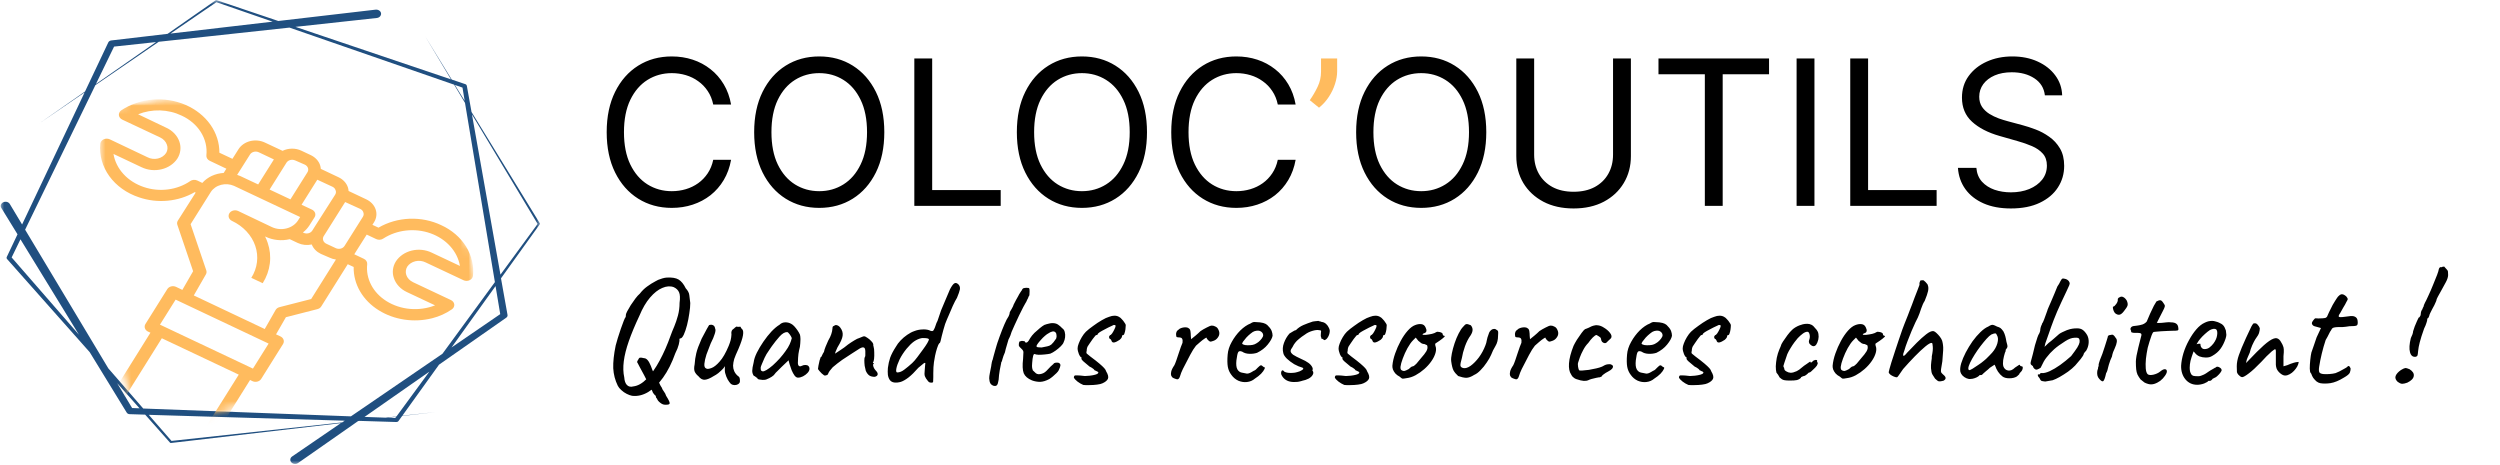
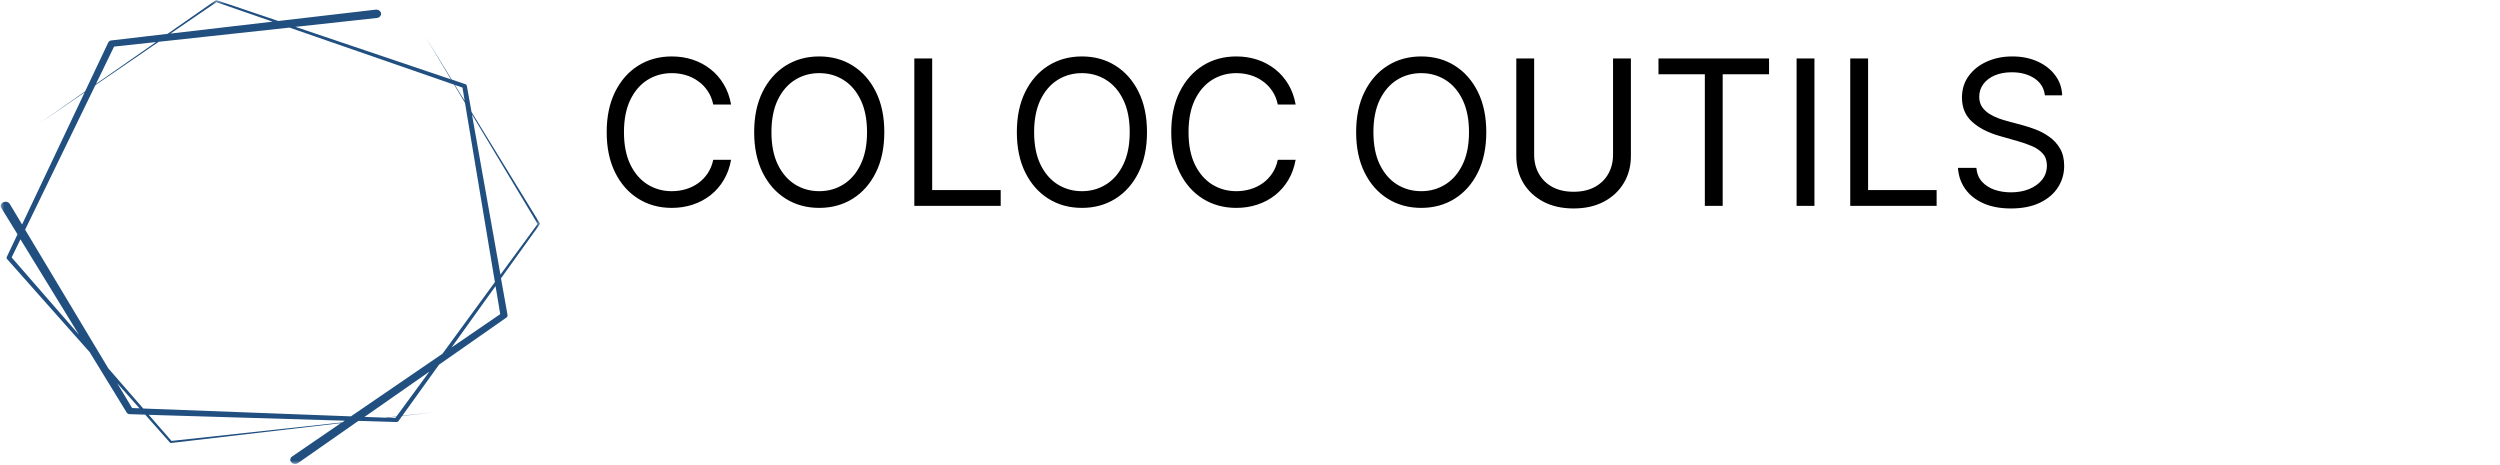
<svg xmlns="http://www.w3.org/2000/svg" width="296" height="55" viewBox="0 0 296 55" fill="none">
  <mask id="mask0_21_29" style="mask-type:luminance" maskUnits="userSpaceOnUse" x="0" y="0" width="64" height="55">
    <path d="M0 0H64V55H0V0Z" fill="white" />
  </mask>
  <g mask="url(#mask0_21_29)">
    <path d="M63.926 26.456L55.828 13.257L55.274 10.159C55.261 10.081 55.197 10.002 55.107 9.968L53.485 9.42L50.331 4.287L53.395 9.398L34.983 3.179L44.626 2.128C44.936 2.094 45.154 1.837 45.116 1.568C45.077 1.3 44.781 1.11 44.472 1.143L32.949 2.485L25.662 0.025C25.623 0.014 25.572 0.014 25.533 0.036L19.841 4.007L13.159 4.79C13.018 4.812 12.889 4.89 12.825 5.013L10.069 10.829L4.637 14.621L10.018 10.942L2.615 26.578L1.16 24.152C1.005 23.905 0.671 23.816 0.387 23.95C0.105 24.084 0.001 24.375 0.156 24.621L2.074 27.742L0.8 30.426C0.761 30.505 0.774 30.605 0.838 30.672L10.623 41.7L15.001 48.849C15.065 48.96 15.207 49.038 15.362 49.038L17.189 49.094L20.125 52.405C20.151 52.439 20.202 52.461 20.254 52.45L40.352 50.101L34.584 54.049C34.339 54.217 34.301 54.531 34.494 54.743C34.687 54.955 35.047 54.989 35.292 54.821L42.399 49.855L42.553 49.833L46.931 49.967C47.021 49.967 47.124 49.933 47.176 49.855L47.614 49.251L51.566 48.793L47.639 49.217L51.978 43.178L59.935 37.618C60.051 37.54 60.116 37.417 60.09 37.282L59.317 32.954L63.901 26.567C63.939 26.545 63.952 26.5 63.926 26.456ZM54.759 10.371L55.017 11.937L53.858 10.058L54.759 10.371ZM25.623 0.259L32.279 2.564L20.189 3.973L25.623 0.259ZM13.507 5.516L18.477 4.98L11.357 9.946L13.507 5.516ZM11.293 10.081L18.799 4.946L34.275 3.268L53.768 10.025L55.056 12.183L58.596 33.402L52.391 41.88L41.549 49.296L16.958 48.368L12.825 43.614L2.975 27.194L11.293 10.081ZM1.379 30.482L2.422 28.334L9.349 39.632L1.379 30.482ZM15.644 48.311L13.868 45.359L16.52 48.345L15.644 48.311ZM20.305 52.204L17.614 49.116L40.816 49.81L40.519 50.011L20.305 52.204ZM46.803 49.486L45.94 49.452L46.906 49.34L46.803 49.486ZM46.944 49.307L45.644 49.452L43.158 49.363L50.833 44.005L46.944 49.307ZM59.227 37.193L53.459 41.142L58.673 33.871L59.227 37.193ZM55.879 13.548L63.656 26.511L59.253 32.518L55.879 13.548Z" fill="#204F80" />
  </g>
  <mask id="mask1_21_29" style="mask-type:luminance" maskUnits="userSpaceOnUse" x="11" y="11" width="46" height="41">
-     <path d="M11.795 11.744H56.107V51.383H11.795V11.744Z" fill="white" />
-   </mask>
+     </mask>
  <g mask="url(#mask1_21_29)">
    <mask id="mask2_21_29" style="mask-type:luminance" maskUnits="userSpaceOnUse" x="4" y="3" width="56" height="49">
      <path d="M4.289 14.736L47.209 3.73L59.645 40.331L16.724 51.337L4.289 14.736Z" fill="white" />
    </mask>
    <g mask="url(#mask2_21_29)">
      <mask id="mask3_21_29" style="mask-type:luminance" maskUnits="userSpaceOnUse" x="4" y="3" width="56" height="49">
        <path d="M4.159 14.77L47.236 3.725L59.672 40.325L16.595 51.371L4.159 14.77Z" fill="white" />
      </mask>
      <g mask="url(#mask3_21_29)">
        <mask id="mask4_21_29" style="mask-type:luminance" maskUnits="userSpaceOnUse" x="1" y="3" width="60" height="53">
          <path d="M1.477 15.456L47.236 3.723L60.744 43.476L14.983 55.21L1.477 15.456Z" fill="white" />
        </mask>
        <g mask="url(#mask4_21_29)">
-           <path d="M52.249 26.663C51.962 26.526 51.667 26.406 51.362 26.305C51.057 26.203 50.745 26.12 50.427 26.055C50.108 25.99 49.787 25.946 49.461 25.92C49.136 25.893 48.81 25.887 48.483 25.899C48.158 25.912 47.834 25.945 47.513 25.996C47.191 26.048 46.875 26.118 46.565 26.207C46.255 26.296 45.953 26.404 45.66 26.529C45.367 26.654 45.085 26.796 44.814 26.955L44.094 26.62L44.291 26.306C44.363 26.191 44.421 26.071 44.465 25.946C44.51 25.822 44.541 25.695 44.556 25.564C44.573 25.434 44.574 25.304 44.56 25.174C44.546 25.044 44.518 24.916 44.475 24.791C44.433 24.665 44.376 24.545 44.306 24.429C44.237 24.313 44.154 24.204 44.06 24.102C43.965 24.001 43.861 23.908 43.745 23.825C43.629 23.741 43.505 23.668 43.373 23.605L41.274 22.613C41.264 22.462 41.236 22.315 41.188 22.171C41.101 21.918 40.962 21.688 40.771 21.483C40.58 21.277 40.351 21.112 40.083 20.986L37.985 19.993C37.974 19.843 37.946 19.696 37.898 19.551C37.812 19.298 37.673 19.069 37.482 18.863C37.29 18.659 37.061 18.492 36.794 18.366L35.682 17.841C35.512 17.76 35.331 17.699 35.142 17.658C34.953 17.617 34.761 17.598 34.567 17.599C34.372 17.601 34.18 17.623 33.992 17.667C33.804 17.711 33.626 17.774 33.456 17.858L31.352 16.873C31.22 16.811 31.081 16.759 30.937 16.721C30.793 16.681 30.646 16.654 30.495 16.641C30.346 16.627 30.196 16.625 30.045 16.637C29.895 16.649 29.747 16.674 29.603 16.711C29.458 16.748 29.318 16.797 29.185 16.858C29.052 16.919 28.926 16.991 28.808 17.074C28.691 17.156 28.585 17.248 28.488 17.348C28.391 17.45 28.307 17.558 28.235 17.673L27.52 18.805L25.974 18.079C25.976 17.788 25.955 17.497 25.911 17.208C25.867 16.918 25.799 16.632 25.709 16.351C25.619 16.069 25.507 15.796 25.372 15.527C25.238 15.259 25.082 15.001 24.907 14.752C24.731 14.504 24.536 14.266 24.322 14.042C24.107 13.816 23.877 13.605 23.628 13.408C23.381 13.211 23.119 13.03 22.841 12.865C22.564 12.699 22.274 12.551 21.974 12.421C21.673 12.291 21.364 12.18 21.044 12.087C20.725 11.995 20.4 11.921 20.07 11.868C19.74 11.815 19.406 11.782 19.07 11.77C18.735 11.757 18.4 11.764 18.065 11.792C17.73 11.82 17.4 11.868 17.073 11.936C16.746 12.004 16.426 12.092 16.113 12.199C15.801 12.306 15.497 12.431 15.205 12.575C14.912 12.719 14.633 12.879 14.365 13.057C14.264 13.126 14.188 13.212 14.136 13.315C14.085 13.418 14.065 13.525 14.076 13.637C14.088 13.748 14.13 13.851 14.201 13.944C14.272 14.038 14.364 14.111 14.478 14.164L18.957 16.27C19.15 16.361 19.317 16.481 19.454 16.628C19.593 16.777 19.694 16.942 19.758 17.125C19.819 17.286 19.843 17.451 19.828 17.62C19.814 17.79 19.763 17.95 19.675 18.102C19.623 18.183 19.562 18.259 19.493 18.33C19.424 18.401 19.346 18.465 19.262 18.522C19.178 18.58 19.088 18.63 18.992 18.67C18.896 18.712 18.796 18.745 18.693 18.769C18.589 18.793 18.484 18.807 18.377 18.813C18.269 18.819 18.163 18.815 18.057 18.801C17.951 18.788 17.848 18.766 17.747 18.734C17.645 18.703 17.549 18.663 17.458 18.615L12.999 16.496C12.944 16.47 12.886 16.451 12.825 16.437C12.764 16.424 12.702 16.416 12.639 16.416C12.576 16.416 12.514 16.422 12.453 16.436C12.392 16.448 12.334 16.468 12.278 16.494C12.222 16.519 12.172 16.55 12.124 16.587C12.077 16.623 12.037 16.664 12.002 16.71C11.967 16.754 11.939 16.803 11.917 16.854C11.896 16.905 11.881 16.958 11.875 17.013C11.842 17.348 11.84 17.683 11.869 18.018C11.898 18.353 11.958 18.684 12.049 19.011C12.14 19.337 12.261 19.655 12.411 19.965C12.562 20.275 12.74 20.572 12.945 20.857C13.151 21.141 13.382 21.41 13.637 21.662C13.893 21.914 14.17 22.147 14.47 22.36C14.769 22.573 15.085 22.764 15.42 22.932C15.755 23.101 16.103 23.245 16.465 23.365C16.732 23.456 17.005 23.534 17.283 23.597C17.561 23.66 17.843 23.709 18.128 23.743C18.413 23.776 18.7 23.795 18.987 23.798C19.274 23.802 19.561 23.79 19.848 23.763C20.134 23.736 20.417 23.695 20.697 23.638C20.977 23.581 21.252 23.511 21.523 23.425C21.793 23.339 22.056 23.24 22.313 23.127C22.569 23.013 22.817 22.888 23.055 22.748L23.169 22.802L21.06 26.12C20.96 26.281 20.94 26.45 21.001 26.627L22.865 32.112L21.591 34.323L20.848 33.966C20.759 33.923 20.663 33.897 20.561 33.888C20.46 33.878 20.361 33.886 20.263 33.911C20.166 33.936 20.076 33.976 19.998 34.032C19.919 34.088 19.855 34.155 19.807 34.233L17.222 38.359C17.173 38.436 17.142 38.519 17.132 38.607C17.121 38.695 17.13 38.782 17.159 38.867C17.188 38.951 17.234 39.028 17.299 39.097C17.363 39.166 17.44 39.221 17.529 39.263L17.812 39.391L12.495 47.909L13.844 48.547L19.16 40.05L28.268 44.357L23.46 52.023L24.808 52.661L29.608 44.989L29.885 45.126C29.974 45.169 30.07 45.195 30.172 45.205C30.273 45.214 30.372 45.206 30.47 45.181C30.567 45.156 30.657 45.115 30.735 45.06C30.814 45.004 30.879 44.937 30.927 44.859L33.511 40.733C33.56 40.656 33.591 40.573 33.601 40.485C33.612 40.397 33.603 40.311 33.574 40.226C33.545 40.141 33.499 40.064 33.435 39.995C33.37 39.927 33.293 39.871 33.203 39.829L32.683 39.588L33.851 37.557L37.576 36.602C37.78 36.551 37.932 36.445 38.035 36.284L41.174 31.282L41.874 31.608C41.869 31.857 41.881 32.106 41.91 32.355C41.939 32.603 41.986 32.849 42.05 33.093C42.113 33.336 42.194 33.575 42.292 33.81C42.388 34.046 42.502 34.274 42.632 34.498C42.761 34.72 42.905 34.935 43.065 35.143C43.225 35.351 43.398 35.549 43.586 35.739C43.773 35.928 43.973 36.107 44.185 36.275C44.398 36.444 44.621 36.6 44.855 36.744C45.306 37.024 45.787 37.256 46.298 37.442C46.81 37.627 47.339 37.76 47.885 37.842C48.43 37.923 48.98 37.95 49.533 37.923C50.087 37.897 50.629 37.816 51.161 37.683C52.021 37.465 52.799 37.113 53.497 36.627C53.599 36.557 53.675 36.472 53.727 36.369C53.777 36.266 53.798 36.158 53.787 36.047C53.774 35.937 53.733 35.835 53.662 35.743C53.591 35.651 53.499 35.578 53.387 35.526L48.906 33.413C48.712 33.322 48.547 33.203 48.408 33.055C48.269 32.907 48.168 32.742 48.106 32.559C48.05 32.395 48.033 32.227 48.052 32.057C48.071 31.887 48.126 31.726 48.217 31.574C48.269 31.496 48.33 31.422 48.399 31.354C48.467 31.286 48.543 31.224 48.626 31.169C48.708 31.113 48.796 31.066 48.891 31.026C48.984 30.985 49.081 30.953 49.182 30.93C49.282 30.906 49.385 30.892 49.489 30.885C49.593 30.879 49.697 30.882 49.801 30.894C49.904 30.905 50.005 30.926 50.104 30.955C50.203 30.984 50.298 31.021 50.388 31.066L54.877 33.177C54.988 33.23 55.108 33.256 55.235 33.257C55.363 33.257 55.483 33.231 55.595 33.18C55.708 33.129 55.801 33.056 55.873 32.965C55.944 32.873 55.987 32.771 56 32.66C56.032 32.36 56.037 32.059 56.017 31.757C55.998 31.455 55.952 31.157 55.882 30.861C55.812 30.566 55.717 30.275 55.597 29.992C55.477 29.708 55.335 29.434 55.169 29.168C55.003 28.903 54.815 28.649 54.607 28.408C54.398 28.167 54.17 27.94 53.922 27.728C53.675 27.516 53.411 27.32 53.13 27.141C52.85 26.962 52.556 26.803 52.249 26.663ZM43.025 25.163C43.086 25.339 43.067 25.507 42.966 25.669L40.843 29.04L40.796 29.114C40.747 29.192 40.684 29.259 40.605 29.315C40.526 29.371 40.437 29.411 40.34 29.436C40.242 29.461 40.142 29.469 40.041 29.459C39.939 29.45 39.844 29.424 39.755 29.381L38.636 28.857C38.547 28.815 38.47 28.76 38.406 28.691C38.341 28.623 38.294 28.546 38.266 28.461C38.237 28.375 38.228 28.289 38.238 28.201C38.25 28.113 38.28 28.031 38.329 27.953L38.636 27.472L40.866 23.922L42.657 24.737C42.851 24.833 42.974 24.974 43.025 25.163ZM39.743 22.541C39.804 22.717 39.784 22.886 39.684 23.048L37.286 26.808L36.981 27.294C36.932 27.372 36.869 27.439 36.789 27.495C36.711 27.551 36.622 27.591 36.525 27.616C36.427 27.641 36.327 27.649 36.226 27.639C36.124 27.63 36.029 27.604 35.939 27.561L35.864 27.525C36.173 27.284 36.429 27.006 36.633 26.691L37.244 25.724C37.294 25.646 37.324 25.563 37.334 25.475C37.346 25.387 37.337 25.301 37.308 25.215C37.279 25.131 37.233 25.054 37.168 24.985C37.104 24.916 37.027 24.861 36.938 24.819L35.705 24.242L37.568 21.277L39.376 22.116C39.567 22.213 39.687 22.355 39.735 22.543L39.743 22.541ZM34.968 19.001L36.093 19.494C36.183 19.537 36.26 19.592 36.324 19.661C36.388 19.73 36.435 19.806 36.464 19.891C36.492 19.976 36.502 20.063 36.49 20.151C36.479 20.239 36.449 20.322 36.4 20.4L34.388 23.603L31.921 22.442L33.933 19.238C33.985 19.165 34.05 19.102 34.129 19.05C34.209 18.999 34.296 18.962 34.392 18.94C34.488 18.918 34.586 18.912 34.684 18.923C34.782 18.934 34.874 18.96 34.961 19.002L34.968 19.001ZM29.597 18.3C29.645 18.221 29.708 18.154 29.788 18.097C29.867 18.041 29.956 18 30.056 17.974C30.154 17.949 30.255 17.941 30.357 17.951C30.459 17.961 30.555 17.988 30.645 18.032L32.43 18.876L30.567 21.839L28.433 20.836C28.319 20.782 28.197 20.751 28.077 20.705L29.597 18.3ZM22.53 21.435C22.34 21.566 22.141 21.685 21.933 21.793C21.724 21.901 21.509 21.997 21.287 22.081C21.064 22.165 20.837 22.235 20.604 22.294C20.37 22.352 20.135 22.396 19.895 22.427C19.655 22.459 19.414 22.476 19.172 22.48C18.929 22.484 18.688 22.474 18.447 22.451C18.206 22.427 17.968 22.391 17.732 22.34C17.497 22.29 17.267 22.227 17.041 22.15C16.804 22.072 16.575 21.979 16.353 21.874C16.131 21.769 15.918 21.652 15.714 21.522C15.51 21.393 15.316 21.252 15.134 21.1C14.951 20.948 14.782 20.786 14.624 20.614C14.466 20.443 14.322 20.263 14.191 20.074C14.062 19.886 13.946 19.691 13.846 19.489C13.746 19.288 13.661 19.081 13.592 18.87C13.524 18.659 13.472 18.444 13.436 18.227L16.769 19.803C16.947 19.888 17.133 19.958 17.328 20.013C17.521 20.067 17.72 20.105 17.922 20.125C18.125 20.146 18.328 20.15 18.531 20.135C18.734 20.121 18.933 20.091 19.13 20.043C19.326 19.995 19.515 19.931 19.697 19.852C19.879 19.771 20.05 19.678 20.211 19.568C20.371 19.459 20.519 19.338 20.651 19.204C20.785 19.07 20.903 18.927 21.003 18.772C21.195 18.466 21.311 18.14 21.352 17.793C21.393 17.447 21.356 17.106 21.24 16.772C21.121 16.42 20.927 16.102 20.661 15.817C20.394 15.533 20.075 15.303 19.702 15.131L16.352 13.531C16.757 13.367 17.178 13.247 17.616 13.169C18.053 13.092 18.496 13.06 18.942 13.072C19.388 13.086 19.826 13.144 20.257 13.247C20.688 13.349 21.099 13.495 21.49 13.682C21.731 13.792 21.963 13.917 22.183 14.057C22.403 14.197 22.61 14.351 22.805 14.517C22.999 14.684 23.178 14.862 23.343 15.052C23.507 15.241 23.654 15.44 23.784 15.648C23.915 15.857 24.027 16.072 24.121 16.295C24.215 16.518 24.289 16.745 24.345 16.978C24.4 17.21 24.436 17.444 24.451 17.681C24.466 17.918 24.461 18.154 24.437 18.39C24.423 18.523 24.451 18.648 24.523 18.766C24.595 18.883 24.698 18.973 24.832 19.037L26.801 19.973L26.485 20.476C26.238 20.491 25.995 20.528 25.757 20.587C25.519 20.647 25.29 20.727 25.071 20.829C24.853 20.931 24.65 21.052 24.461 21.192C24.273 21.332 24.103 21.487 23.953 21.659L23.362 21.374C23.227 21.311 23.084 21.285 22.932 21.296C22.779 21.307 22.642 21.355 22.522 21.437L22.53 21.435ZM29.947 43.642L18.939 38.438L20.795 35.476L31.803 40.68L29.947 43.642ZM36.843 35.405L33.095 36.366C32.883 36.421 32.728 36.535 32.629 36.707L31.345 38.955L22.946 34.979L24.374 32.494C24.464 32.338 24.48 32.177 24.424 32.01L22.567 26.543L24.978 22.705C25.044 22.606 25.119 22.514 25.205 22.428C25.292 22.342 25.386 22.264 25.489 22.193C25.591 22.122 25.701 22.061 25.818 22.009C25.934 21.956 26.056 21.915 26.181 21.882C26.307 21.85 26.436 21.828 26.566 21.817C26.696 21.806 26.827 21.806 26.957 21.816C27.088 21.827 27.216 21.848 27.342 21.88C27.468 21.912 27.59 21.953 27.706 22.005L35.538 25.697L35.3 26.077C35.228 26.193 35.144 26.302 35.047 26.403C34.95 26.504 34.843 26.596 34.726 26.679C34.609 26.762 34.483 26.834 34.349 26.895C34.215 26.957 34.075 27.006 33.93 27.043C33.784 27.08 33.637 27.105 33.486 27.117C33.335 27.128 33.184 27.127 33.034 27.113C32.884 27.099 32.736 27.072 32.592 27.032C32.447 26.993 32.309 26.941 32.176 26.878L28.199 24.982C28.11 24.94 28.015 24.914 27.914 24.905C27.812 24.895 27.712 24.904 27.616 24.928C27.518 24.953 27.43 24.994 27.35 25.049C27.271 25.105 27.207 25.171 27.159 25.249C27.11 25.327 27.08 25.41 27.07 25.497C27.058 25.585 27.068 25.672 27.096 25.757C27.125 25.841 27.172 25.918 27.235 25.987C27.299 26.056 27.376 26.111 27.465 26.153C27.63 26.231 27.79 26.316 27.945 26.406C28.101 26.498 28.251 26.596 28.395 26.699C28.539 26.803 28.677 26.913 28.809 27.029C28.941 27.145 29.066 27.266 29.184 27.393C29.302 27.519 29.412 27.65 29.516 27.787C29.619 27.922 29.714 28.063 29.801 28.206C29.889 28.351 29.968 28.498 30.038 28.649C30.109 28.8 30.171 28.954 30.224 29.11C30.277 29.267 30.321 29.424 30.356 29.584C30.391 29.744 30.417 29.905 30.434 30.067C30.451 30.23 30.459 30.392 30.457 30.555C30.455 30.718 30.444 30.88 30.424 31.043C30.404 31.204 30.375 31.365 30.337 31.524C30.298 31.684 30.251 31.841 30.195 31.997C30.139 32.153 30.074 32.305 30 32.455C29.927 32.605 29.845 32.751 29.755 32.894L31.104 33.531C31.333 33.168 31.519 32.789 31.661 32.394C31.803 31.998 31.899 31.595 31.95 31.183C32 30.772 32.003 30.36 31.96 29.948C31.916 29.535 31.826 29.131 31.69 28.734C31.606 28.482 31.504 28.235 31.383 27.995L31.441 28.023C31.878 28.233 32.345 28.363 32.841 28.415C33.337 28.466 33.826 28.434 34.308 28.319L35.257 28.768C35.511 28.887 35.78 28.962 36.065 28.993C36.352 29.023 36.633 29.007 36.913 28.946C37.005 29.183 37.142 29.398 37.328 29.589C37.513 29.781 37.731 29.936 37.983 30.057L39.04 30.513C39.269 30.624 39.514 30.695 39.774 30.726L36.843 35.405ZM54.453 31.485L51.112 29.911C50.934 29.825 50.747 29.754 50.554 29.7C50.36 29.645 50.161 29.607 49.959 29.586C49.757 29.565 49.554 29.562 49.35 29.575C49.147 29.59 48.947 29.62 48.751 29.668C48.554 29.715 48.365 29.779 48.183 29.86C48.001 29.939 47.83 30.034 47.669 30.143C47.508 30.253 47.362 30.374 47.228 30.509C47.095 30.643 46.979 30.787 46.878 30.941C46.685 31.246 46.568 31.571 46.526 31.917C46.484 32.263 46.522 32.602 46.639 32.935C46.758 33.288 46.95 33.608 47.218 33.894C47.485 34.18 47.806 34.409 48.179 34.583L51.511 36.152C51.28 36.243 51.045 36.321 50.803 36.385C50.562 36.448 50.316 36.498 50.066 36.533C49.818 36.569 49.567 36.59 49.314 36.597C49.062 36.604 48.81 36.597 48.558 36.575C48.307 36.554 48.059 36.517 47.813 36.467C47.567 36.417 47.325 36.353 47.089 36.275C46.853 36.197 46.624 36.106 46.401 36.002C46.178 35.898 45.965 35.782 45.76 35.654C45.564 35.531 45.378 35.398 45.202 35.255C45.026 35.111 44.861 34.958 44.708 34.796C44.555 34.634 44.414 34.464 44.286 34.285C44.159 34.108 44.046 33.923 43.945 33.731C43.846 33.541 43.761 33.345 43.691 33.144C43.621 32.943 43.566 32.739 43.526 32.532C43.486 32.325 43.463 32.118 43.454 31.908C43.447 31.698 43.453 31.489 43.477 31.28C43.489 31.147 43.459 31.022 43.384 30.905C43.31 30.788 43.204 30.699 43.068 30.637L41.947 30.107L42.174 29.744L43.419 27.776L44.54 28.306C44.675 28.371 44.82 28.398 44.974 28.386C45.129 28.374 45.266 28.326 45.387 28.241C45.485 28.177 45.586 28.117 45.688 28.058C45.791 28 45.896 27.945 46.002 27.893C46.109 27.841 46.218 27.792 46.328 27.745C46.438 27.699 46.55 27.656 46.664 27.616C46.777 27.576 46.893 27.539 47.009 27.506C47.125 27.472 47.243 27.442 47.362 27.415C47.48 27.388 47.599 27.364 47.72 27.344C47.84 27.324 47.961 27.307 48.083 27.294C48.204 27.28 48.327 27.27 48.448 27.263C48.571 27.257 48.693 27.254 48.816 27.254C48.938 27.254 49.061 27.257 49.184 27.264C49.305 27.271 49.428 27.282 49.55 27.295C49.67 27.309 49.792 27.326 49.912 27.347C50.032 27.367 50.152 27.392 50.27 27.419C50.388 27.446 50.506 27.477 50.622 27.51C50.738 27.545 50.853 27.582 50.967 27.622C51.08 27.662 51.192 27.706 51.302 27.752C51.412 27.799 51.521 27.848 51.627 27.901C51.734 27.953 51.838 28.008 51.941 28.067C52.044 28.125 52.144 28.187 52.242 28.251C52.34 28.315 52.435 28.381 52.528 28.451C52.621 28.521 52.711 28.592 52.799 28.666C52.887 28.741 52.972 28.818 53.053 28.897C53.136 28.976 53.214 29.057 53.291 29.141C53.366 29.225 53.439 29.31 53.509 29.398C53.579 29.486 53.645 29.575 53.708 29.667C53.771 29.758 53.83 29.851 53.886 29.945C53.942 30.041 53.995 30.137 54.044 30.234C54.093 30.332 54.138 30.431 54.179 30.53C54.221 30.631 54.259 30.732 54.293 30.834C54.328 30.937 54.358 31.04 54.384 31.144C54.411 31.248 54.433 31.352 54.452 31.458L54.453 31.485Z" fill="#FFBB5E" />
-         </g>
+           </g>
      </g>
    </g>
  </g>
  <path d="M86.559 12.375H84.446C84.321 11.767 84.102 11.233 83.79 10.773C83.483 10.312 83.108 9.926 82.665 9.614C82.227 9.295 81.741 9.057 81.207 8.898C80.673 8.739 80.116 8.659 79.537 8.659C78.48 8.659 77.522 8.926 76.665 9.46C75.812 9.994 75.133 10.781 74.628 11.821C74.128 12.861 73.878 14.136 73.878 15.648C73.878 17.159 74.128 18.435 74.628 19.474C75.133 20.514 75.812 21.301 76.665 21.835C77.522 22.369 78.48 22.636 79.537 22.636C80.116 22.636 80.673 22.557 81.207 22.398C81.741 22.239 82.227 22.003 82.665 21.69C83.108 21.372 83.483 20.983 83.79 20.523C84.102 20.057 84.321 19.523 84.446 18.921H86.559C86.4 19.812 86.111 20.611 85.69 21.315C85.27 22.02 84.747 22.619 84.122 23.114C83.497 23.602 82.795 23.974 82.017 24.23C81.244 24.486 80.417 24.614 79.537 24.614C78.048 24.614 76.724 24.25 75.565 23.523C74.406 22.796 73.494 21.761 72.829 20.421C72.165 19.079 71.832 17.489 71.832 15.648C71.832 13.807 72.165 12.216 72.829 10.875C73.494 9.534 74.406 8.5 75.565 7.773C76.724 7.045 78.048 6.682 79.537 6.682C80.417 6.682 81.244 6.81 82.017 7.065C82.795 7.321 83.497 7.696 84.122 8.19C84.747 8.679 85.27 9.276 85.69 9.98C86.111 10.679 86.4 11.477 86.559 12.375ZM104.702 15.648C104.702 17.489 104.37 19.079 103.705 20.421C103.04 21.761 102.128 22.796 100.969 23.523C99.81 24.25 98.486 24.614 96.998 24.614C95.509 24.614 94.185 24.25 93.026 23.523C91.867 22.796 90.955 21.761 90.29 20.421C89.626 19.079 89.293 17.489 89.293 15.648C89.293 13.807 89.626 12.216 90.29 10.875C90.955 9.534 91.867 8.5 93.026 7.773C94.185 7.045 95.509 6.682 96.998 6.682C98.486 6.682 99.81 7.045 100.969 7.773C102.128 8.5 103.04 9.534 103.705 10.875C104.37 12.216 104.702 13.807 104.702 15.648ZM102.657 15.648C102.657 14.136 102.404 12.861 101.898 11.821C101.398 10.781 100.719 9.994 99.861 9.46C99.009 8.926 98.055 8.659 96.998 8.659C95.941 8.659 94.984 8.926 94.126 9.46C93.273 9.994 92.594 10.781 92.089 11.821C91.589 12.861 91.339 14.136 91.339 15.648C91.339 17.159 91.589 18.435 92.089 19.474C92.594 20.514 93.273 21.301 94.126 21.835C94.984 22.369 95.941 22.636 96.998 22.636C98.055 22.636 99.009 22.369 99.861 21.835C100.719 21.301 101.398 20.514 101.898 19.474C102.404 18.435 102.657 17.159 102.657 15.648ZM108.256 24.375V6.92H110.37V22.5H118.483V24.375H108.256ZM135.804 15.648C135.804 17.489 135.471 19.079 134.807 20.421C134.142 21.761 133.23 22.796 132.071 23.523C130.912 24.25 129.588 24.614 128.099 24.614C126.611 24.614 125.287 24.25 124.128 23.523C122.969 22.796 122.057 21.761 121.392 20.421C120.727 19.079 120.395 17.489 120.395 15.648C120.395 13.807 120.727 12.216 121.392 10.875C122.057 9.534 122.969 8.5 124.128 7.773C125.287 7.045 126.611 6.682 128.099 6.682C129.588 6.682 130.912 7.045 132.071 7.773C133.23 8.5 134.142 9.534 134.807 10.875C135.471 12.216 135.804 13.807 135.804 15.648ZM133.758 15.648C133.758 14.136 133.506 12.861 133 11.821C132.5 10.781 131.821 9.994 130.963 9.46C130.111 8.926 129.156 8.659 128.099 8.659C127.042 8.659 126.085 8.926 125.227 9.46C124.375 9.994 123.696 10.781 123.19 11.821C122.69 12.861 122.44 14.136 122.44 15.648C122.44 17.159 122.69 18.435 123.19 19.474C123.696 20.514 124.375 21.301 125.227 21.835C126.085 22.369 127.042 22.636 128.099 22.636C129.156 22.636 130.111 22.369 130.963 21.835C131.821 21.301 132.5 20.514 133 19.474C133.506 18.435 133.758 17.159 133.758 15.648ZM153.403 12.375H151.29C151.165 11.767 150.946 11.233 150.633 10.773C150.327 10.312 149.952 9.926 149.508 9.614C149.071 9.295 148.585 9.057 148.051 8.898C147.517 8.739 146.96 8.659 146.381 8.659C145.324 8.659 144.366 8.926 143.508 9.46C142.656 9.994 141.977 10.781 141.471 11.821C140.971 12.861 140.721 14.136 140.721 15.648C140.721 17.159 140.971 18.435 141.471 19.474C141.977 20.514 142.656 21.301 143.508 21.835C144.366 22.369 145.324 22.636 146.381 22.636C146.96 22.636 147.517 22.557 148.051 22.398C148.585 22.239 149.071 22.003 149.508 21.69C149.952 21.372 150.327 20.983 150.633 20.523C150.946 20.057 151.165 19.523 151.29 18.921H153.403C153.244 19.812 152.954 20.611 152.534 21.315C152.113 22.02 151.591 22.619 150.966 23.114C150.341 23.602 149.639 23.974 148.861 24.23C148.088 24.486 147.261 24.614 146.381 24.614C144.892 24.614 143.568 24.25 142.409 23.523C141.25 22.796 140.338 21.761 139.673 20.421C139.008 19.079 138.676 17.489 138.676 15.648C138.676 13.807 139.008 12.216 139.673 10.875C140.338 9.534 141.25 8.5 142.409 7.773C143.568 7.045 144.892 6.682 146.381 6.682C147.261 6.682 148.088 6.81 148.861 7.065C149.639 7.321 150.341 7.696 150.966 8.19C151.591 8.679 152.113 9.276 152.534 9.98C152.954 10.679 153.244 11.477 153.403 12.375ZM175.976 15.648C175.976 17.489 175.643 19.079 174.979 20.421C174.314 21.761 173.402 22.796 172.243 23.523C171.084 24.25 169.76 24.614 168.271 24.614C166.782 24.614 165.459 24.25 164.3 23.523C163.14 22.796 162.229 21.761 161.564 20.421C160.899 19.079 160.567 17.489 160.567 15.648C160.567 13.807 160.899 12.216 161.564 10.875C162.229 9.534 163.14 8.5 164.3 7.773C165.459 7.045 166.782 6.682 168.271 6.682C169.76 6.682 171.084 7.045 172.243 7.773C173.402 8.5 174.314 9.534 174.979 10.875C175.643 12.216 175.976 13.807 175.976 15.648ZM173.93 15.648C173.93 14.136 173.677 12.861 173.172 11.821C172.672 10.781 171.993 9.994 171.135 9.46C170.282 8.926 169.328 8.659 168.271 8.659C167.214 8.659 166.257 8.926 165.399 9.46C164.547 9.994 163.868 10.781 163.362 11.821C162.862 12.861 162.612 14.136 162.612 15.648C162.612 17.159 162.862 18.435 163.362 19.474C163.868 20.514 164.547 21.301 165.399 21.835C166.257 22.369 167.214 22.636 168.271 22.636C169.328 22.636 170.282 22.369 171.135 21.835C171.993 21.301 172.672 20.514 173.172 19.474C173.677 18.435 173.93 17.159 173.93 15.648ZM190.984 6.92H193.098V18.477C193.098 19.671 192.817 20.736 192.254 21.673C191.697 22.605 190.91 23.341 189.893 23.881C188.876 24.415 187.683 24.682 186.314 24.682C184.944 24.682 183.751 24.415 182.734 23.881C181.717 23.341 180.927 22.605 180.365 21.673C179.808 20.736 179.53 19.671 179.53 18.477V6.92H181.643V18.307C181.643 19.159 181.831 19.918 182.206 20.582C182.581 21.241 183.115 21.761 183.808 22.142C184.507 22.517 185.342 22.704 186.314 22.704C187.285 22.704 188.121 22.517 188.819 22.142C189.518 21.761 190.052 21.241 190.422 20.582C190.797 19.918 190.984 19.159 190.984 18.307V6.92ZM196.364 8.795V6.92H209.455V8.795H203.966V24.375H201.853V8.795H196.364ZM214.831 6.92V24.375H212.717V6.92H214.831ZM219.069 24.375V6.92H221.182V22.5H229.296V24.375H219.069ZM242.114 11.284C242.012 10.421 241.597 9.75 240.87 9.273C240.143 8.795 239.251 8.557 238.194 8.557C237.421 8.557 236.745 8.682 236.165 8.932C235.591 9.182 235.143 9.526 234.819 9.963C234.501 10.401 234.341 10.898 234.341 11.454C234.341 11.921 234.452 12.321 234.674 12.656C234.901 12.986 235.191 13.261 235.543 13.483C235.895 13.699 236.265 13.878 236.651 14.02C237.037 14.156 237.393 14.267 237.716 14.352L239.489 14.829C239.944 14.949 240.449 15.114 241.006 15.324C241.569 15.534 242.106 15.821 242.617 16.185C243.134 16.543 243.56 17.003 243.895 17.565C244.231 18.128 244.398 18.818 244.398 19.636C244.398 20.579 244.151 21.432 243.657 22.193C243.168 22.954 242.452 23.56 241.509 24.009C240.572 24.457 239.432 24.682 238.091 24.682C236.841 24.682 235.759 24.48 234.844 24.077C233.935 23.673 233.219 23.111 232.697 22.389C232.18 21.668 231.887 20.829 231.819 19.875H234.001C234.057 20.534 234.279 21.079 234.665 21.511C235.057 21.938 235.552 22.256 236.148 22.466C236.751 22.671 237.398 22.773 238.091 22.773C238.898 22.773 239.623 22.642 240.265 22.381C240.907 22.114 241.415 21.744 241.79 21.273C242.165 20.796 242.353 20.239 242.353 19.602C242.353 19.023 242.191 18.551 241.867 18.188C241.543 17.824 241.117 17.528 240.589 17.301C240.06 17.074 239.489 16.875 238.876 16.704L236.728 16.091C235.364 15.699 234.285 15.139 233.489 14.412C232.694 13.685 232.296 12.733 232.296 11.557C232.296 10.579 232.56 9.727 233.089 9C233.623 8.267 234.339 7.699 235.236 7.295C236.14 6.886 237.148 6.682 238.262 6.682C239.387 6.682 240.387 6.884 241.262 7.287C242.137 7.685 242.83 8.23 243.341 8.923C243.858 9.616 244.131 10.403 244.16 11.284H242.114Z" fill="black" />
-   <path d="M158.319 6.92V8.455C158.319 8.92 158.233 9.418 158.063 9.946C157.898 10.469 157.654 10.977 157.33 11.472C157.012 11.96 156.626 12.386 156.171 12.75L155.08 11.864C155.438 11.352 155.748 10.821 156.009 10.27C156.276 9.713 156.41 9.119 156.41 8.489V6.92H158.319Z" fill="#FFBB5E" />
-   <path d="M74.836 46.863C74.644 46.825 74.432 46.748 74.202 46.633C73.972 46.518 73.76 46.37 73.568 46.191C73.376 46.025 73.236 45.852 73.146 45.673C72.826 45.02 72.647 44.329 72.608 43.599C72.583 42.857 72.679 41.961 72.896 40.911C72.96 40.694 73.044 40.399 73.146 40.028C73.261 39.657 73.383 39.286 73.511 38.914C73.639 38.543 73.754 38.23 73.856 37.974C73.959 37.718 74.023 37.59 74.048 37.59C74.087 37.551 74.106 37.442 74.106 37.263C74.106 37.199 74.157 37.065 74.26 36.86C74.375 36.642 74.516 36.399 74.682 36.13C74.861 35.862 75.04 35.606 75.22 35.362C75.412 35.106 75.591 34.908 75.757 34.767C76.013 34.434 76.301 34.153 76.621 33.922C76.954 33.679 77.28 33.474 77.6 33.308C77.677 33.257 77.786 33.199 77.927 33.135C78.08 33.071 78.247 33.014 78.426 32.962C78.605 32.911 78.765 32.879 78.906 32.866C79.546 32.828 80.026 32.905 80.346 33.097C80.666 33.289 80.948 33.634 81.191 34.134C81.447 34.415 81.588 34.684 81.613 34.94C81.639 35.196 81.677 35.51 81.728 35.881C81.728 36.226 81.69 36.636 81.613 37.11C81.549 37.57 81.46 38.031 81.344 38.492C81.229 38.94 81.101 39.318 80.96 39.625C80.82 39.919 80.685 40.066 80.557 40.066C80.557 40.066 80.538 40.073 80.5 40.086C80.461 40.086 80.442 40.118 80.442 40.182C80.468 40.271 80.442 40.476 80.365 40.796C80.288 41.103 80.154 41.442 79.962 41.814C79.552 42.966 79.066 43.932 78.503 44.713C77.952 45.481 77.364 46.05 76.736 46.422C76.109 46.793 75.476 46.94 74.836 46.863ZM78.791 47.919C78.586 47.932 78.381 47.855 78.176 47.689C77.972 47.535 77.844 47.375 77.792 47.209C77.703 47.132 77.658 47.055 77.658 46.978C77.658 46.914 77.645 46.87 77.62 46.844C77.568 46.818 77.498 46.748 77.408 46.633C77.319 46.53 77.255 46.409 77.216 46.268C77.127 46.089 76.992 45.833 76.813 45.5C76.647 45.154 76.468 44.802 76.276 44.444C76.084 44.073 75.911 43.753 75.757 43.484C75.616 43.202 75.533 43.042 75.508 43.004C75.405 42.902 75.418 42.774 75.546 42.62C75.61 42.466 75.68 42.377 75.757 42.351C75.847 42.326 76.013 42.345 76.256 42.409C76.551 42.409 76.82 42.716 77.063 43.33C77.076 43.394 77.133 43.548 77.236 43.791C77.338 44.034 77.453 44.278 77.581 44.521C77.709 44.751 77.812 44.898 77.888 44.962C77.952 45.103 78.023 45.263 78.1 45.442C78.176 45.622 78.26 45.769 78.349 45.884C78.388 46.025 78.471 46.178 78.599 46.345C78.727 46.511 78.816 46.684 78.868 46.863C79.162 47.324 79.303 47.618 79.29 47.746C79.29 47.874 79.124 47.932 78.791 47.919ZM74.989 45.75C75.527 45.686 76.058 45.385 76.583 44.847C77.12 44.297 77.626 43.58 78.1 42.697C78.586 41.801 79.021 40.809 79.405 39.721C79.52 39.401 79.661 39.049 79.828 38.665C79.994 38.268 80.141 37.833 80.269 37.359C80.397 36.886 80.461 36.386 80.461 35.862C80.538 35.298 80.519 34.882 80.404 34.614C80.288 34.345 80.077 34.14 79.77 33.999C79.36 33.846 78.906 33.878 78.407 34.095C77.92 34.3 77.44 34.678 76.967 35.228C76.493 35.778 76.071 36.502 75.7 37.398C75.175 38.511 74.759 39.51 74.452 40.393C74.144 41.276 73.946 42.07 73.856 42.774C73.767 43.478 73.786 44.118 73.914 44.694C73.94 45.09 74.042 45.385 74.221 45.577C74.413 45.782 74.669 45.839 74.989 45.75ZM86.547 45.462C86.419 45.334 86.291 45.161 86.163 44.943C86.035 44.713 85.932 44.45 85.856 44.156C85.83 44.054 85.817 43.913 85.817 43.734C85.83 43.554 85.83 43.426 85.817 43.35C85.779 43.439 85.715 43.535 85.625 43.638C85.548 43.727 85.472 43.804 85.395 43.868C85.344 43.919 85.228 44.022 85.049 44.175C84.87 44.316 84.691 44.431 84.511 44.521C84.089 44.79 83.737 44.937 83.456 44.962C83.187 44.988 82.931 44.847 82.688 44.54C82.483 44.374 82.335 44.188 82.246 43.983C82.169 43.778 82.169 43.497 82.246 43.138C82.272 42.69 82.335 42.255 82.438 41.833C82.54 41.398 82.751 40.822 83.072 40.105C83.34 39.58 83.545 39.196 83.686 38.953C83.827 38.697 83.916 38.543 83.955 38.492C84.147 38.428 84.307 38.434 84.435 38.511C84.563 38.575 84.639 38.697 84.665 38.876C84.742 39.004 84.729 39.222 84.627 39.529C84.537 39.836 84.377 40.214 84.147 40.662C83.968 41.097 83.801 41.532 83.647 41.967C83.507 42.402 83.424 42.774 83.398 43.081C83.372 43.388 83.449 43.574 83.628 43.638C83.743 43.702 83.942 43.682 84.224 43.58C84.518 43.478 84.844 43.222 85.203 42.812C85.574 42.402 85.932 41.782 86.278 40.95C86.38 40.694 86.457 40.47 86.508 40.278C86.559 40.073 86.591 39.849 86.604 39.606C86.579 39.452 86.585 39.318 86.624 39.202C86.675 39.074 86.777 38.966 86.931 38.876C86.982 38.812 87.052 38.754 87.142 38.703C87.231 38.639 87.289 38.639 87.315 38.703L87.622 38.684C87.673 38.671 87.705 38.703 87.718 38.78C87.743 38.844 87.788 38.902 87.852 38.953C87.993 39.068 88.031 39.318 87.968 39.702C87.903 40.086 87.724 40.623 87.43 41.314C87.187 41.839 87.02 42.236 86.931 42.505C86.854 42.774 86.809 43.036 86.796 43.292C86.796 43.522 86.841 43.74 86.931 43.945C87.02 44.15 87.161 44.335 87.353 44.502C87.494 44.591 87.571 44.694 87.584 44.809C87.609 44.924 87.615 45.058 87.603 45.212C87.577 45.327 87.5 45.423 87.372 45.5C87.257 45.564 87.123 45.596 86.969 45.596C86.816 45.596 86.675 45.551 86.547 45.462ZM90.696 44.943C90.594 44.969 90.459 44.982 90.293 44.982C90.126 44.969 89.979 44.95 89.851 44.924C89.736 44.886 89.678 44.847 89.678 44.809C89.678 44.745 89.647 44.713 89.582 44.713C89.582 44.713 89.55 44.687 89.487 44.636C89.435 44.585 89.352 44.534 89.237 44.482C89.122 44.303 89.064 44.111 89.064 43.906C89.064 43.689 89.122 43.35 89.237 42.889C89.275 42.569 89.397 42.198 89.602 41.775C89.819 41.34 90.082 40.898 90.389 40.45C90.696 40.002 91.016 39.599 91.349 39.241C91.695 38.882 92.008 38.62 92.29 38.454C92.469 38.274 92.686 38.178 92.942 38.166C93.198 38.153 93.442 38.21 93.672 38.338C93.8 38.402 93.928 38.505 94.056 38.646C94.184 38.786 94.306 38.94 94.421 39.106C94.536 39.273 94.632 39.439 94.709 39.606C94.747 39.746 94.766 39.874 94.766 39.99C94.779 40.092 94.779 40.22 94.766 40.374C94.766 40.527 94.747 40.758 94.709 41.065C94.645 41.295 94.587 41.577 94.536 41.91C94.498 42.242 94.478 42.53 94.478 42.774C94.453 43.017 94.478 43.19 94.555 43.292C94.645 43.394 94.773 43.401 94.939 43.311C95.093 43.234 95.24 43.202 95.381 43.215C95.522 43.215 95.63 43.254 95.707 43.33C95.797 43.407 95.842 43.522 95.842 43.676C95.842 43.83 95.765 43.99 95.611 44.156C95.471 44.31 95.291 44.444 95.074 44.559C94.869 44.662 94.671 44.713 94.478 44.713C94.338 44.713 94.203 44.63 94.075 44.463C93.947 44.284 93.832 44.073 93.73 43.83C93.64 43.574 93.557 43.33 93.48 43.1L93.365 42.658L92.539 43.446C92.373 43.625 92.207 43.791 92.04 43.945C91.886 44.086 91.79 44.188 91.752 44.252C91.688 44.367 91.567 44.482 91.387 44.598C91.221 44.713 90.99 44.828 90.696 44.943ZM90.754 43.81C90.971 43.682 91.221 43.497 91.502 43.254C91.784 42.998 92.059 42.722 92.328 42.428C92.597 42.121 92.821 41.839 93 41.583C93.218 41.289 93.384 41.014 93.499 40.758C93.615 40.502 93.698 40.258 93.749 40.028C93.698 39.887 93.615 39.74 93.499 39.586C93.384 39.42 93.282 39.33 93.192 39.318C92.91 39.318 92.61 39.497 92.29 39.855C91.983 40.201 91.682 40.578 91.387 40.988C91.336 41.052 91.266 41.154 91.176 41.295C91.087 41.436 90.997 41.57 90.907 41.698C90.831 41.814 90.779 41.89 90.754 41.929C90.715 41.98 90.638 42.127 90.523 42.37C90.421 42.601 90.319 42.838 90.216 43.081C90.114 43.311 90.062 43.465 90.062 43.542C90.062 43.618 90.069 43.702 90.082 43.791C90.107 43.881 90.171 43.938 90.274 43.964C90.376 43.99 90.536 43.938 90.754 43.81ZM103.567 44.617C103.311 44.617 103.1 44.566 102.934 44.463C102.767 44.348 102.626 44.162 102.511 43.906C102.46 43.727 102.415 43.529 102.377 43.311C102.351 43.081 102.338 42.87 102.338 42.678C102.338 42.473 102.358 42.338 102.396 42.274C102.447 42.223 102.466 42.134 102.454 42.006C102.454 41.865 102.454 41.718 102.454 41.564C102.441 41.308 102.377 41.167 102.262 41.142C102.159 41.103 102.006 41.142 101.801 41.257C101.57 41.398 101.27 41.59 100.898 41.833C100.527 42.063 100.137 42.319 99.727 42.601C99.33 42.882 98.953 43.177 98.594 43.484C98.313 43.791 98.14 44.028 98.076 44.194C98.025 44.348 97.948 44.425 97.846 44.425C97.743 44.476 97.654 44.482 97.577 44.444C97.513 44.393 97.417 44.316 97.289 44.214C97.199 44.111 97.11 44.015 97.02 43.926C96.93 43.823 96.873 43.746 96.847 43.695C96.847 43.631 96.866 43.497 96.905 43.292C96.943 43.087 96.988 42.882 97.039 42.678C97.103 42.473 97.148 42.338 97.174 42.274C97.238 42.274 97.289 42.21 97.327 42.082C97.378 41.954 97.455 41.814 97.558 41.66C97.583 41.506 97.647 41.302 97.75 41.046C97.865 40.777 97.967 40.54 98.057 40.335C98.236 40.028 98.358 39.772 98.422 39.567C98.498 39.362 98.55 39.106 98.575 38.799C98.562 38.748 98.575 38.703 98.614 38.665C98.652 38.614 98.697 38.588 98.748 38.588C98.85 38.486 98.972 38.46 99.113 38.511C99.254 38.55 99.382 38.646 99.497 38.799C99.727 39.106 99.817 39.426 99.766 39.759C99.727 40.079 99.522 40.54 99.151 41.142C99.062 41.346 98.991 41.506 98.94 41.622C98.902 41.724 98.882 41.807 98.882 41.871C98.882 41.871 98.946 41.826 99.074 41.737C99.215 41.647 99.369 41.545 99.535 41.43C99.714 41.302 99.855 41.206 99.958 41.142C100.022 41.078 100.169 40.962 100.399 40.796C100.63 40.63 100.873 40.47 101.129 40.316C101.398 40.15 101.596 40.054 101.724 40.028C101.826 39.977 101.935 39.932 102.05 39.894C102.166 39.842 102.249 39.817 102.3 39.817C102.402 39.817 102.53 39.874 102.684 39.99C102.85 40.092 103.004 40.22 103.145 40.374C103.286 40.514 103.369 40.636 103.394 40.738C103.394 40.79 103.394 40.841 103.394 40.892C103.407 40.943 103.42 40.994 103.433 41.046C103.484 41.212 103.51 41.436 103.51 41.718C103.522 41.999 103.516 42.255 103.49 42.486C103.465 42.716 103.42 42.85 103.356 42.889C103.356 42.889 103.356 42.908 103.356 42.946C103.369 42.972 103.401 42.985 103.452 42.985C103.452 43.036 103.452 43.068 103.452 43.081C103.388 43.081 103.362 43.138 103.375 43.254C103.388 43.356 103.426 43.471 103.49 43.599C103.567 43.727 103.644 43.83 103.721 43.906C103.874 44.06 103.938 44.207 103.913 44.348C103.887 44.476 103.772 44.566 103.567 44.617ZM110.329 45.308C110.278 45.308 110.201 45.302 110.099 45.289C110.009 45.263 109.933 45.206 109.869 45.116C109.677 44.886 109.555 44.694 109.504 44.54C109.453 44.386 109.446 44.162 109.485 43.868C109.51 43.676 109.523 43.51 109.523 43.369C109.536 43.215 109.549 43.087 109.561 42.985C109.51 42.934 109.414 42.972 109.273 43.1C109.145 43.215 108.966 43.362 108.736 43.542C108.301 44.041 107.91 44.425 107.565 44.694C107.232 44.95 106.931 45.122 106.662 45.212C106.393 45.289 106.137 45.314 105.894 45.289C105.677 45.263 105.504 45.174 105.376 45.02C105.248 44.854 105.165 44.642 105.126 44.386C105.101 44.13 105.101 43.855 105.126 43.561C105.177 43.138 105.267 42.735 105.395 42.351C105.536 41.967 105.76 41.538 106.067 41.065C106.208 40.809 106.393 40.559 106.624 40.316C106.867 40.06 107.129 39.836 107.411 39.644C107.705 39.439 107.987 39.292 108.256 39.202C108.55 39.087 108.851 39.023 109.158 39.01C109.465 38.985 109.741 39.01 109.984 39.087C110.137 39.164 110.259 39.202 110.349 39.202C110.451 39.202 110.528 39.138 110.579 39.01C110.643 38.908 110.707 38.754 110.771 38.55C110.835 38.332 110.912 38.146 111.001 37.993L111.424 36.745C111.565 36.399 111.718 36.034 111.885 35.65C112.051 35.266 112.249 34.799 112.48 34.249C112.697 33.839 112.877 33.602 113.017 33.538C113.158 33.462 113.318 33.513 113.497 33.692C113.638 33.858 113.689 34.05 113.651 34.268C113.613 34.473 113.497 34.806 113.305 35.266C113.216 35.407 113.139 35.542 113.075 35.67C113.011 35.785 112.921 35.97 112.806 36.226C112.64 36.623 112.486 36.982 112.345 37.302C112.205 37.609 112.057 37.961 111.904 38.358C111.853 38.562 111.782 38.799 111.693 39.068C111.616 39.337 111.552 39.58 111.501 39.798C111.462 40.002 111.417 40.194 111.366 40.374C111.328 40.54 111.283 40.623 111.232 40.623C111.129 40.738 111.033 40.943 110.944 41.238C110.854 41.519 110.777 41.814 110.713 42.121C110.662 42.428 110.617 42.684 110.579 42.889C110.553 43.042 110.534 43.241 110.521 43.484C110.509 43.727 110.502 43.964 110.502 44.194C110.502 44.412 110.502 44.566 110.502 44.655C110.502 44.937 110.496 45.116 110.483 45.193C110.47 45.27 110.419 45.308 110.329 45.308ZM106.24 44.098C106.509 44.098 106.79 43.983 107.085 43.753C107.392 43.522 107.699 43.266 108.006 42.985C108.198 42.806 108.403 42.569 108.621 42.274C108.851 41.98 109.069 41.686 109.273 41.391C109.491 41.097 109.664 40.841 109.792 40.623C109.92 40.393 109.984 40.252 109.984 40.201C109.984 40.137 109.926 40.092 109.811 40.066C109.696 40.041 109.561 40.028 109.408 40.028C109.267 40.015 109.152 40.022 109.062 40.047C108.781 40.111 108.499 40.239 108.217 40.431C107.949 40.623 107.654 40.911 107.334 41.295C107.001 41.705 106.726 42.127 106.509 42.562C106.304 42.998 106.176 43.362 106.125 43.657C106.073 43.951 106.112 44.098 106.24 44.098ZM117.621 45.673C117.454 45.609 117.333 45.513 117.256 45.385C117.179 45.244 117.134 45.046 117.122 44.79C117.122 44.636 117.147 44.431 117.198 44.175C117.25 43.919 117.307 43.625 117.371 43.292C117.371 43.266 117.371 43.241 117.371 43.215C117.384 43.177 117.39 43.151 117.39 43.138C117.403 43.087 117.416 43.01 117.429 42.908C117.454 42.806 117.474 42.729 117.486 42.678C117.499 42.614 117.506 42.614 117.506 42.678L117.64 42.159C117.704 41.929 117.768 41.698 117.832 41.468C117.896 41.238 117.954 41.039 118.005 40.873C118.056 40.694 118.088 40.591 118.101 40.566C118.101 40.566 118.126 40.495 118.178 40.354C118.229 40.201 118.28 40.054 118.331 39.913C118.549 39.311 118.747 38.806 118.926 38.396C119.106 37.974 119.266 37.666 119.406 37.474C119.419 37.436 119.438 37.391 119.464 37.34C119.49 37.276 119.509 37.225 119.522 37.186C119.534 37.084 119.547 37.007 119.56 36.956C119.586 36.892 119.618 36.834 119.656 36.783C119.682 36.732 119.72 36.668 119.771 36.591C119.822 36.502 119.88 36.393 119.944 36.265L120.021 36.054C120.098 35.887 120.194 35.702 120.309 35.497C120.424 35.292 120.507 35.145 120.558 35.055C120.61 34.94 120.686 34.806 120.789 34.652C120.891 34.486 120.968 34.377 121.019 34.326L121 34.306C121.064 34.191 121.141 34.127 121.23 34.114C121.333 34.089 121.442 34.076 121.557 34.076C121.736 34.076 121.838 34.102 121.864 34.153C121.89 34.204 121.902 34.319 121.902 34.498C121.902 34.69 121.896 34.831 121.883 34.921C121.883 34.998 121.832 35.087 121.73 35.19H121.749C121.774 35.164 121.768 35.196 121.73 35.286C121.691 35.362 121.659 35.42 121.634 35.458C121.608 35.522 121.576 35.593 121.538 35.67C121.512 35.746 121.48 35.804 121.442 35.842C121.403 35.894 121.307 36.066 121.154 36.361C121.013 36.642 120.846 36.975 120.654 37.359C120.475 37.743 120.302 38.114 120.136 38.473C119.97 38.831 119.848 39.106 119.771 39.298L119.675 39.586C119.65 39.638 119.637 39.676 119.637 39.702C119.598 39.791 119.56 39.881 119.522 39.97C119.483 40.06 119.445 40.137 119.406 40.201L119.08 41.314L118.984 41.718L118.811 42.14L118.696 42.505C118.67 42.582 118.651 42.652 118.638 42.716C118.626 42.78 118.6 42.831 118.562 42.87C118.562 42.882 118.555 42.902 118.542 42.927C118.542 42.94 118.542 42.953 118.542 42.966C118.491 43.17 118.434 43.458 118.37 43.83C118.306 44.201 118.261 44.591 118.235 45.001C118.235 45.014 118.229 45.026 118.216 45.039C118.216 45.052 118.216 45.065 118.216 45.078C118.178 45.346 118.114 45.526 118.024 45.615C117.934 45.705 117.8 45.724 117.621 45.673ZM122.189 45.039C121.69 44.834 121.364 44.553 121.21 44.194C121.069 43.823 121.044 43.254 121.133 42.486C121.159 42.089 121.172 41.826 121.172 41.698C121.172 41.57 121.101 41.442 120.961 41.314C120.922 41.263 120.852 41.193 120.749 41.103C120.66 41.014 120.621 40.937 120.634 40.873C120.621 40.783 120.628 40.687 120.653 40.585C120.679 40.47 120.717 40.412 120.769 40.412C120.82 40.412 120.871 40.399 120.922 40.374C120.986 40.348 121.044 40.348 121.095 40.374C121.146 40.374 121.204 40.38 121.268 40.393C121.332 40.406 121.364 40.438 121.364 40.489C121.415 40.578 121.498 40.591 121.613 40.527C121.729 40.45 121.85 40.284 121.978 40.028C122.106 39.823 122.273 39.618 122.477 39.414C122.695 39.209 122.906 39.023 123.111 38.857C123.329 38.678 123.508 38.55 123.649 38.473C123.713 38.447 123.809 38.415 123.937 38.377C124.065 38.338 124.199 38.306 124.34 38.281C124.493 38.255 124.621 38.249 124.724 38.262C124.954 38.274 125.146 38.338 125.3 38.454C125.466 38.569 125.62 38.703 125.761 38.857C125.927 38.972 126.029 39.126 126.068 39.318C126.119 39.51 126.132 39.714 126.106 39.932C126.081 40.15 126.023 40.348 125.933 40.527C125.895 40.655 125.786 40.809 125.607 40.988C125.428 41.167 125.223 41.34 124.993 41.506C124.762 41.673 124.551 41.794 124.359 41.871C124.193 41.91 123.975 41.942 123.706 41.967C123.45 41.993 123.207 42.006 122.977 42.006C122.759 41.993 122.612 41.967 122.535 41.929C122.445 41.878 122.375 41.948 122.324 42.14C122.273 42.332 122.234 42.607 122.209 42.966C122.183 43.247 122.183 43.452 122.209 43.58C122.234 43.708 122.26 43.798 122.285 43.849C122.375 43.938 122.497 44.054 122.65 44.194C122.817 44.322 123.047 44.342 123.341 44.252C123.585 44.188 123.821 44.022 124.052 43.753C124.295 43.484 124.519 43.266 124.724 43.1C124.775 43.01 124.858 42.959 124.973 42.946C125.101 42.921 125.236 42.927 125.377 42.966C125.517 43.055 125.575 43.164 125.549 43.292C125.537 43.407 125.473 43.586 125.357 43.83C125.319 43.919 125.229 44.034 125.089 44.175C124.961 44.303 124.813 44.438 124.647 44.578C124.493 44.706 124.353 44.809 124.225 44.886C123.841 45.09 123.482 45.199 123.149 45.212C122.817 45.212 122.497 45.154 122.189 45.039ZM123.322 41.142C123.604 41.078 123.828 41.033 123.994 41.007C124.161 40.982 124.321 40.911 124.474 40.796C124.628 40.668 124.82 40.431 125.05 40.086C125.101 39.945 125.114 39.804 125.089 39.663C125.076 39.522 125.044 39.426 124.993 39.375C124.877 39.247 124.737 39.209 124.57 39.26C124.417 39.298 124.269 39.369 124.129 39.471C124.039 39.51 123.905 39.606 123.725 39.759C123.559 39.9 123.393 40.066 123.226 40.258C123.06 40.438 122.925 40.604 122.823 40.758C122.721 40.911 122.695 41.001 122.746 41.026C122.721 41.078 122.791 41.11 122.957 41.122C123.137 41.135 123.258 41.142 123.322 41.142ZM128.26 45.577C128.017 45.474 127.787 45.34 127.569 45.174C127.352 44.994 127.211 44.847 127.147 44.732C127.147 44.617 127.166 44.54 127.204 44.502C127.243 44.45 127.352 44.431 127.531 44.444C127.723 44.444 128.03 44.47 128.452 44.521C128.606 44.521 128.798 44.508 129.028 44.482C129.259 44.457 129.47 44.418 129.662 44.367C129.867 44.316 129.982 44.252 130.008 44.175C130.072 44.175 130.084 44.156 130.046 44.118C130.008 44.066 129.963 44.015 129.912 43.964C129.86 43.964 129.803 43.945 129.739 43.906C129.675 43.855 129.617 43.83 129.566 43.83C129.566 43.766 129.502 43.695 129.374 43.618C129.259 43.529 129.137 43.458 129.009 43.407C128.728 43.177 128.484 42.972 128.28 42.793C128.075 42.601 127.998 42.473 128.049 42.409C128.049 42.358 128.049 42.332 128.049 42.332C128.049 42.319 128.049 42.313 128.049 42.313C127.96 42.313 127.857 42.185 127.742 41.929C127.64 41.673 127.588 41.442 127.588 41.238C127.588 41.084 127.633 40.892 127.723 40.662C127.812 40.418 127.934 40.169 128.088 39.913C128.241 39.657 128.401 39.446 128.568 39.279C128.798 39.062 129.086 38.831 129.432 38.588C129.777 38.332 130.116 38.108 130.449 37.916C130.795 37.711 131.083 37.577 131.313 37.513C131.544 37.423 131.755 37.378 131.947 37.378C132.152 37.378 132.331 37.423 132.484 37.513C132.612 37.577 132.728 37.673 132.83 37.801C132.945 37.916 133.041 38.038 133.118 38.166C133.208 38.281 133.265 38.383 133.291 38.473C133.291 38.626 133.278 38.799 133.252 38.991C133.227 39.17 133.188 39.33 133.137 39.471C133.099 39.612 133.035 39.682 132.945 39.682C132.945 39.682 132.926 39.689 132.888 39.702C132.862 39.702 132.849 39.734 132.849 39.798C132.849 39.926 132.753 40.073 132.561 40.239C132.318 40.406 132.107 40.508 131.928 40.546C131.748 40.572 131.64 40.502 131.601 40.335C131.563 40.284 131.537 40.239 131.524 40.201C131.512 40.162 131.48 40.143 131.428 40.143C131.428 40.143 131.409 40.124 131.371 40.086C131.332 40.047 131.313 39.983 131.313 39.894C131.313 39.842 131.332 39.798 131.371 39.759C131.409 39.708 131.428 39.682 131.428 39.682C131.492 39.682 131.576 39.612 131.678 39.471C131.78 39.318 131.87 39.158 131.947 38.991C132.036 38.812 132.081 38.69 132.081 38.626C132.081 38.55 132.068 38.505 132.043 38.492C132.03 38.479 131.972 38.473 131.87 38.473C131.691 38.55 131.473 38.652 131.217 38.78C130.961 38.908 130.718 39.036 130.488 39.164C130.27 39.279 130.11 39.388 130.008 39.49C129.956 39.58 129.924 39.638 129.912 39.663C129.899 39.676 129.867 39.682 129.816 39.682C129.816 39.631 129.771 39.657 129.681 39.759C129.604 39.849 129.502 39.977 129.374 40.143C129.259 40.31 129.144 40.476 129.028 40.642C128.926 40.796 128.849 40.911 128.798 40.988C128.772 41.014 128.74 41.09 128.702 41.218C128.676 41.334 128.664 41.442 128.664 41.545C128.612 41.698 128.619 41.807 128.683 41.871C128.747 41.922 128.888 42.038 129.105 42.217C129.553 42.55 129.905 42.825 130.161 43.042C130.417 43.26 130.609 43.439 130.737 43.58C130.865 43.721 130.942 43.849 130.968 43.964C131.198 44.348 131.268 44.642 131.179 44.847C131.089 45.052 130.872 45.231 130.526 45.385C130.398 45.449 130.187 45.5 129.892 45.538C129.598 45.577 129.297 45.596 128.99 45.596C128.683 45.609 128.44 45.602 128.26 45.577ZM139.454 44.905C139.416 44.918 139.352 44.911 139.262 44.886C139.172 44.86 139.083 44.828 138.993 44.79C138.904 44.751 138.846 44.719 138.82 44.694C138.769 44.642 138.718 44.566 138.667 44.463C138.628 44.361 138.628 44.214 138.667 44.022C138.705 43.817 138.833 43.554 139.051 43.234C139.115 43.106 139.192 42.914 139.281 42.658C139.371 42.402 139.46 42.134 139.55 41.852C139.652 41.558 139.742 41.295 139.819 41.065C139.908 40.834 139.972 40.674 140.011 40.585C140.036 40.367 140.024 40.214 139.972 40.124C139.934 40.022 139.825 39.964 139.646 39.951C139.518 39.951 139.416 39.938 139.339 39.913C139.275 39.887 139.243 39.759 139.243 39.529C139.268 39.35 139.313 39.228 139.377 39.164C139.454 39.087 139.556 39.004 139.684 38.914C139.812 38.85 139.94 38.806 140.068 38.78C140.209 38.754 140.344 38.748 140.472 38.761C140.6 38.774 140.702 38.818 140.779 38.895C140.868 38.946 140.926 39.062 140.952 39.241C140.977 39.407 140.99 39.58 140.99 39.759C141.003 39.938 141.016 40.073 141.028 40.162C141.156 40.06 141.329 39.919 141.547 39.74C141.777 39.548 141.976 39.369 142.142 39.202C142.347 39.062 142.59 38.921 142.872 38.78C143.153 38.626 143.358 38.55 143.486 38.55C143.627 38.55 143.768 38.588 143.908 38.665C144.049 38.729 144.145 38.812 144.196 38.914C144.324 39.132 144.382 39.324 144.369 39.49C144.369 39.657 144.299 39.83 144.158 40.009C144.03 40.175 143.87 40.29 143.678 40.354C143.499 40.418 143.384 40.45 143.332 40.45C143.256 40.45 143.16 40.393 143.044 40.278C142.929 40.162 142.865 40.066 142.852 39.99C142.852 39.951 142.769 39.99 142.603 40.105C142.449 40.207 142.276 40.342 142.084 40.508C141.892 40.662 141.732 40.802 141.604 40.93C141.387 41.199 141.156 41.564 140.913 42.025C140.67 42.486 140.382 43.042 140.049 43.695C139.896 44.015 139.787 44.29 139.723 44.521C139.659 44.738 139.569 44.866 139.454 44.905ZM148.581 44.828C148.312 45.058 147.998 45.193 147.64 45.231C147.294 45.27 146.955 45.218 146.622 45.078C146.29 44.924 146.014 44.694 145.797 44.386C145.579 44.105 145.438 43.785 145.374 43.426C145.31 43.055 145.304 42.575 145.355 41.986C145.394 41.487 145.554 40.988 145.835 40.489C146.117 39.977 146.456 39.522 146.853 39.126C147.262 38.729 147.666 38.454 148.062 38.3C148.254 38.172 148.414 38.114 148.542 38.127C148.683 38.127 148.894 38.14 149.176 38.166C149.47 38.204 149.688 38.262 149.829 38.338C149.982 38.415 150.104 38.518 150.194 38.646C150.386 38.838 150.514 39.03 150.578 39.222C150.642 39.401 150.674 39.58 150.674 39.759C150.622 40.041 150.43 40.386 150.098 40.796C149.778 41.193 149.355 41.519 148.83 41.775C148.549 41.865 148.242 41.903 147.909 41.89C147.576 41.878 147.301 41.794 147.083 41.641C146.84 41.538 146.68 41.558 146.603 41.698C146.526 41.826 146.456 42.146 146.392 42.658C146.341 43.145 146.379 43.503 146.507 43.734C146.635 43.951 146.808 44.079 147.026 44.118C147.282 44.169 147.48 44.207 147.621 44.233C147.774 44.246 147.96 44.188 148.178 44.06C148.382 43.932 148.51 43.862 148.562 43.849C148.613 43.823 148.651 43.798 148.677 43.772C148.715 43.734 148.798 43.65 148.926 43.522C149.016 43.433 149.086 43.369 149.138 43.33C149.189 43.279 149.246 43.254 149.31 43.254C149.374 43.254 149.432 43.286 149.483 43.35C149.534 43.401 149.586 43.439 149.637 43.465C149.765 43.465 149.79 43.542 149.714 43.695C149.65 43.849 149.515 44.034 149.31 44.252C149.106 44.457 148.862 44.649 148.581 44.828ZM148.562 40.758C148.702 40.694 148.85 40.604 149.003 40.489C149.157 40.361 149.285 40.226 149.387 40.086C149.502 39.932 149.56 39.804 149.56 39.702C149.56 39.522 149.477 39.375 149.31 39.26C149.144 39.132 148.894 39.113 148.562 39.202C148.421 39.241 148.261 39.337 148.082 39.49C147.902 39.631 147.73 39.791 147.563 39.97C147.41 40.15 147.282 40.31 147.179 40.45C147.09 40.591 147.058 40.674 147.083 40.7C147.122 40.764 147.23 40.815 147.41 40.854C147.589 40.879 147.787 40.886 148.005 40.873C148.235 40.86 148.421 40.822 148.562 40.758ZM153.212 45.231C152.572 45.231 152.105 45.001 151.81 44.54C151.721 44.412 151.676 44.284 151.676 44.156C151.689 44.015 151.727 43.919 151.791 43.868C151.868 43.817 151.957 43.862 152.06 44.002C152.239 44.105 152.495 44.156 152.828 44.156C152.994 44.156 153.167 44.143 153.346 44.118C153.525 44.079 153.705 44.028 153.884 43.964C154.076 43.874 154.204 43.798 154.268 43.734C154.332 43.657 154.319 43.593 154.229 43.542H154.249C153.916 43.452 153.577 43.311 153.231 43.119C152.898 42.914 152.61 42.697 152.367 42.466C152.124 42.223 151.983 42.006 151.945 41.814C151.842 41.417 151.868 41.014 152.021 40.604C152.175 40.182 152.393 39.81 152.674 39.49C152.777 39.426 152.905 39.35 153.058 39.26C153.212 39.158 153.333 39.1 153.423 39.087V39.106C153.666 38.85 153.961 38.646 154.306 38.492C154.665 38.338 155.042 38.198 155.439 38.07L155.727 38.031C155.881 38.006 156.009 37.993 156.111 37.993C156.098 37.993 156.124 38.006 156.188 38.031C156.252 38.044 156.309 38.057 156.361 38.07C156.437 38.108 156.501 38.127 156.553 38.127C156.719 38.153 156.873 38.23 157.013 38.358C157.154 38.486 157.263 38.639 157.34 38.818C157.429 38.985 157.461 39.145 157.436 39.298C157.41 39.542 157.333 39.759 157.205 39.951C157.09 40.143 156.949 40.252 156.783 40.278C156.809 40.265 156.789 40.246 156.725 40.22C156.674 40.182 156.617 40.143 156.553 40.105L156.495 40.143C156.495 40.143 156.489 40.13 156.476 40.105C156.476 40.066 156.463 40.022 156.437 39.97C156.399 39.894 156.38 39.81 156.38 39.721C156.38 39.618 156.386 39.51 156.399 39.394C156.425 39.254 156.425 39.17 156.399 39.145C156.386 39.119 156.303 39.1 156.149 39.087C155.97 39.049 155.708 39.081 155.362 39.183C155.029 39.286 154.748 39.426 154.517 39.606C154.236 39.785 153.999 39.958 153.807 40.124C153.615 40.278 153.461 40.431 153.346 40.585C153.231 40.726 153.129 40.892 153.039 41.084C152.975 41.174 152.917 41.263 152.866 41.353C152.828 41.43 152.809 41.5 152.809 41.564C152.809 41.705 152.911 41.852 153.116 42.006C153.333 42.146 153.653 42.313 154.076 42.505C154.409 42.646 154.69 42.799 154.921 42.966C155.151 43.132 155.311 43.324 155.401 43.542C155.426 43.593 155.433 43.657 155.42 43.734C155.42 43.798 155.407 43.842 155.381 43.868C155.407 43.894 155.42 43.913 155.42 43.926V43.906C155.522 44.06 155.522 44.22 155.42 44.386C155.33 44.553 155.17 44.7 154.94 44.828C154.722 44.943 154.453 45.033 154.133 45.097H154.153C153.986 45.148 153.82 45.186 153.653 45.212C153.5 45.225 153.353 45.231 153.212 45.231ZM159.16 45.577C158.917 45.474 158.687 45.34 158.469 45.174C158.252 44.994 158.111 44.847 158.047 44.732C158.047 44.617 158.066 44.54 158.104 44.502C158.143 44.45 158.252 44.431 158.431 44.444C158.623 44.444 158.93 44.47 159.352 44.521C159.506 44.521 159.698 44.508 159.928 44.482C160.159 44.457 160.37 44.418 160.562 44.367C160.767 44.316 160.882 44.252 160.908 44.175C160.972 44.175 160.984 44.156 160.946 44.118C160.908 44.066 160.863 44.015 160.812 43.964C160.76 43.964 160.703 43.945 160.639 43.906C160.575 43.855 160.517 43.83 160.466 43.83C160.466 43.766 160.402 43.695 160.274 43.618C160.159 43.529 160.037 43.458 159.909 43.407C159.628 43.177 159.384 42.972 159.18 42.793C158.975 42.601 158.898 42.473 158.949 42.409C158.949 42.358 158.949 42.332 158.949 42.332C158.949 42.319 158.949 42.313 158.949 42.313C158.86 42.313 158.757 42.185 158.642 41.929C158.54 41.673 158.488 41.442 158.488 41.238C158.488 41.084 158.533 40.892 158.623 40.662C158.712 40.418 158.834 40.169 158.988 39.913C159.141 39.657 159.301 39.446 159.468 39.279C159.698 39.062 159.986 38.831 160.332 38.588C160.677 38.332 161.016 38.108 161.349 37.916C161.695 37.711 161.983 37.577 162.213 37.513C162.444 37.423 162.655 37.378 162.847 37.378C163.052 37.378 163.231 37.423 163.384 37.513C163.512 37.577 163.628 37.673 163.73 37.801C163.845 37.916 163.941 38.038 164.018 38.166C164.108 38.281 164.165 38.383 164.191 38.473C164.191 38.626 164.178 38.799 164.152 38.991C164.127 39.17 164.088 39.33 164.037 39.471C163.999 39.612 163.935 39.682 163.845 39.682C163.845 39.682 163.826 39.689 163.788 39.702C163.762 39.702 163.749 39.734 163.749 39.798C163.749 39.926 163.653 40.073 163.461 40.239C163.218 40.406 163.007 40.508 162.828 40.546C162.648 40.572 162.54 40.502 162.501 40.335C162.463 40.284 162.437 40.239 162.424 40.201C162.412 40.162 162.38 40.143 162.328 40.143C162.328 40.143 162.309 40.124 162.271 40.086C162.232 40.047 162.213 39.983 162.213 39.894C162.213 39.842 162.232 39.798 162.271 39.759C162.309 39.708 162.328 39.682 162.328 39.682C162.392 39.682 162.476 39.612 162.578 39.471C162.68 39.318 162.77 39.158 162.847 38.991C162.936 38.812 162.981 38.69 162.981 38.626C162.981 38.55 162.968 38.505 162.943 38.492C162.93 38.479 162.872 38.473 162.77 38.473C162.591 38.55 162.373 38.652 162.117 38.78C161.861 38.908 161.618 39.036 161.388 39.164C161.17 39.279 161.01 39.388 160.908 39.49C160.856 39.58 160.824 39.638 160.812 39.663C160.799 39.676 160.767 39.682 160.716 39.682C160.716 39.631 160.671 39.657 160.581 39.759C160.504 39.849 160.402 39.977 160.274 40.143C160.159 40.31 160.044 40.476 159.928 40.642C159.826 40.796 159.749 40.911 159.698 40.988C159.672 41.014 159.64 41.09 159.602 41.218C159.576 41.334 159.564 41.442 159.564 41.545C159.512 41.698 159.519 41.807 159.583 41.871C159.647 41.922 159.788 42.038 160.005 42.217C160.453 42.55 160.805 42.825 161.061 43.042C161.317 43.26 161.509 43.439 161.637 43.58C161.765 43.721 161.842 43.849 161.868 43.964C162.098 44.348 162.168 44.642 162.079 44.847C161.989 45.052 161.772 45.231 161.426 45.385C161.298 45.449 161.087 45.5 160.792 45.538C160.498 45.577 160.197 45.596 159.89 45.596C159.583 45.609 159.34 45.602 159.16 45.577ZM166.549 44.77C166.28 44.822 166.107 44.841 166.03 44.828C165.966 44.802 165.864 44.726 165.723 44.598C165.518 44.495 165.346 44.367 165.205 44.214C165.077 44.06 164.981 43.9 164.917 43.734C164.866 43.554 164.846 43.407 164.859 43.292C164.898 42.844 165.006 42.364 165.186 41.852C165.365 41.34 165.582 40.847 165.838 40.374C166.094 39.9 166.37 39.497 166.664 39.164C166.971 38.818 167.266 38.594 167.547 38.492C167.803 38.39 168.046 38.351 168.277 38.377C168.507 38.402 168.674 38.524 168.776 38.742C168.968 39.113 168.923 39.35 168.642 39.452C168.603 39.452 168.558 39.471 168.507 39.51C168.456 39.535 168.43 39.574 168.43 39.625C168.482 39.65 168.622 39.657 168.853 39.644C169.083 39.618 169.314 39.58 169.544 39.529C169.787 39.465 169.947 39.401 170.024 39.337C170.101 39.298 170.158 39.279 170.197 39.279C170.235 39.279 170.331 39.292 170.485 39.318C170.702 39.382 170.811 39.458 170.811 39.548C170.811 39.599 170.83 39.65 170.869 39.702C170.907 39.74 170.952 39.759 171.003 39.759C171.093 39.772 171.08 39.83 170.965 39.932C170.862 40.034 170.683 40.175 170.427 40.354C170.184 40.508 170.03 40.61 169.966 40.662C169.915 40.7 169.909 40.79 169.947 40.93C170.05 41.174 170.056 41.455 169.966 41.775C169.877 42.095 169.717 42.422 169.486 42.754C169.256 43.087 168.974 43.401 168.642 43.695C168.322 43.977 167.976 44.22 167.605 44.425C167.246 44.617 166.894 44.732 166.549 44.77ZM166.222 43.926C166.274 43.926 166.363 43.9 166.491 43.849C166.619 43.785 166.722 43.734 166.798 43.695C166.85 43.644 166.914 43.586 166.99 43.522C167.08 43.446 167.15 43.401 167.202 43.388C167.253 43.388 167.317 43.369 167.394 43.33C167.47 43.279 167.579 43.183 167.72 43.042C167.861 42.889 168.046 42.665 168.277 42.37C168.533 42.089 168.731 41.833 168.872 41.602C169.013 41.359 169.051 41.135 168.987 40.93C168.974 40.879 168.936 40.847 168.872 40.834C168.821 40.822 168.75 40.79 168.661 40.738C168.533 40.738 168.411 40.706 168.296 40.642C168.194 40.566 168.072 40.47 167.931 40.354L167.624 39.97L167.298 40.297C167.093 40.502 166.875 40.809 166.645 41.218C166.427 41.615 166.242 42.025 166.088 42.447C165.934 42.857 165.845 43.183 165.819 43.426C165.806 43.618 165.838 43.746 165.915 43.81C165.992 43.874 166.094 43.913 166.222 43.926ZM172.646 44.521C172.402 44.303 172.217 44.079 172.089 43.849C171.974 43.618 171.884 43.254 171.82 42.754C171.794 42.524 171.82 42.223 171.897 41.852C171.974 41.468 172.082 41.065 172.223 40.642C172.364 40.22 172.524 39.836 172.703 39.49C172.882 39.132 173.062 38.863 173.241 38.684C173.394 38.492 173.516 38.39 173.606 38.377C173.708 38.351 173.887 38.396 174.143 38.511C174.284 38.678 174.354 38.857 174.354 39.049C174.354 39.241 174.278 39.458 174.124 39.702C173.868 40.047 173.644 40.482 173.452 41.007C173.273 41.519 173.151 41.98 173.087 42.39C172.959 42.825 172.902 43.119 172.914 43.273C172.927 43.426 173.042 43.529 173.26 43.58C173.503 43.631 173.791 43.542 174.124 43.311C174.457 43.068 174.783 42.735 175.103 42.313C175.423 41.878 175.679 41.404 175.871 40.892C175.948 40.713 176.006 40.502 176.044 40.258C176.095 40.015 176.146 39.836 176.198 39.721C176.262 39.465 176.351 39.279 176.466 39.164C176.582 39.036 176.703 38.966 176.831 38.953C176.959 38.927 177.068 38.953 177.158 39.03C177.273 39.081 177.343 39.145 177.369 39.222C177.394 39.286 177.394 39.465 177.369 39.759C177.369 40.233 177.266 40.636 177.062 40.969C176.857 41.302 176.684 41.654 176.543 42.025C176.428 42.294 176.255 42.594 176.025 42.927C175.807 43.26 175.564 43.561 175.295 43.83C175.039 44.098 174.79 44.284 174.546 44.386C174.188 44.617 173.868 44.732 173.586 44.732C173.318 44.719 173.004 44.649 172.646 44.521ZM179.579 44.905C179.541 44.918 179.477 44.911 179.387 44.886C179.297 44.86 179.208 44.828 179.118 44.79C179.029 44.751 178.971 44.719 178.945 44.694C178.894 44.642 178.843 44.566 178.792 44.463C178.753 44.361 178.753 44.214 178.792 44.022C178.83 43.817 178.958 43.554 179.176 43.234C179.24 43.106 179.317 42.914 179.406 42.658C179.496 42.402 179.585 42.134 179.675 41.852C179.777 41.558 179.867 41.295 179.944 41.065C180.033 40.834 180.097 40.674 180.136 40.585C180.161 40.367 180.149 40.214 180.097 40.124C180.059 40.022 179.95 39.964 179.771 39.951C179.643 39.951 179.541 39.938 179.464 39.913C179.4 39.887 179.368 39.759 179.368 39.529C179.393 39.35 179.438 39.228 179.502 39.164C179.579 39.087 179.681 39.004 179.809 38.914C179.937 38.85 180.065 38.806 180.193 38.78C180.334 38.754 180.469 38.748 180.597 38.761C180.725 38.774 180.827 38.818 180.904 38.895C180.993 38.946 181.051 39.062 181.077 39.241C181.102 39.407 181.115 39.58 181.115 39.759C181.128 39.938 181.141 40.073 181.153 40.162C181.281 40.06 181.454 39.919 181.672 39.74C181.902 39.548 182.101 39.369 182.267 39.202C182.472 39.062 182.715 38.921 182.997 38.78C183.278 38.626 183.483 38.55 183.611 38.55C183.752 38.55 183.893 38.588 184.033 38.665C184.174 38.729 184.27 38.812 184.321 38.914C184.449 39.132 184.507 39.324 184.494 39.49C184.494 39.657 184.424 39.83 184.283 40.009C184.155 40.175 183.995 40.29 183.803 40.354C183.624 40.418 183.509 40.45 183.457 40.45C183.381 40.45 183.285 40.393 183.169 40.278C183.054 40.162 182.99 40.066 182.977 39.99C182.977 39.951 182.894 39.99 182.728 40.105C182.574 40.207 182.401 40.342 182.209 40.508C182.017 40.662 181.857 40.802 181.729 40.93C181.512 41.199 181.281 41.564 181.038 42.025C180.795 42.486 180.507 43.042 180.174 43.695C180.021 44.015 179.912 44.29 179.848 44.521C179.784 44.738 179.694 44.866 179.579 44.905ZM188.091 45.001C187.925 45.078 187.733 45.11 187.515 45.097C187.298 45.084 187.003 45.014 186.632 44.886C186.607 44.886 186.549 44.86 186.459 44.809C186.383 44.758 186.299 44.694 186.21 44.617C186.133 44.527 186.069 44.431 186.018 44.329C185.813 44.034 185.73 43.599 185.768 43.023C185.807 42.447 185.986 41.756 186.306 40.95C186.395 40.758 186.53 40.514 186.709 40.22C186.901 39.926 187.087 39.657 187.266 39.414C187.458 39.158 187.592 39.01 187.669 38.972C187.669 38.972 187.739 38.946 187.88 38.895C188.021 38.844 188.2 38.761 188.418 38.646C188.482 38.62 188.552 38.594 188.629 38.569C188.719 38.543 188.808 38.524 188.898 38.511C188.987 38.498 189.064 38.498 189.128 38.511C189.384 38.524 189.647 38.62 189.915 38.799C190.197 38.966 190.427 39.164 190.607 39.394C190.786 39.612 190.843 39.804 190.779 39.97C190.779 39.996 190.741 40.047 190.664 40.124C190.6 40.188 190.523 40.258 190.434 40.335C190.357 40.399 190.293 40.463 190.242 40.527C190.178 40.604 190.088 40.636 189.973 40.623C189.871 40.61 189.775 40.559 189.685 40.47C189.608 40.367 189.563 40.239 189.551 40.086C189.525 39.983 189.429 39.887 189.263 39.798C189.109 39.708 189.032 39.663 189.032 39.663C188.93 39.663 188.783 39.759 188.591 39.951C188.411 40.13 188.232 40.348 188.053 40.604C187.823 40.834 187.624 41.11 187.458 41.43C187.291 41.737 187.157 42.031 187.055 42.313C186.965 42.582 186.901 42.774 186.863 42.889C186.811 43.017 186.805 43.196 186.843 43.426C186.882 43.657 186.927 43.798 186.978 43.849C187.029 43.874 187.157 43.881 187.362 43.868C187.579 43.855 187.835 43.83 188.13 43.791C188.424 43.74 188.712 43.682 188.994 43.618C189.275 43.554 189.506 43.484 189.685 43.407C189.928 43.254 190.139 43.164 190.319 43.138C190.498 43.113 190.632 43.113 190.722 43.138C190.863 43.19 190.946 43.26 190.971 43.35C190.997 43.439 190.965 43.542 190.875 43.657C190.786 43.759 190.632 43.868 190.415 43.983C190.21 44.086 190.024 44.201 189.858 44.329C189.704 44.444 189.627 44.534 189.627 44.598C189.576 44.598 189.519 44.617 189.455 44.655C189.403 44.681 189.359 44.687 189.32 44.674C189.295 44.674 189.192 44.694 189.013 44.732C188.834 44.77 188.648 44.815 188.456 44.866C188.277 44.918 188.155 44.962 188.091 45.001ZM195.868 44.828C195.6 45.058 195.286 45.193 194.928 45.231C194.582 45.27 194.243 45.218 193.91 45.078C193.577 44.924 193.302 44.694 193.084 44.386C192.867 44.105 192.726 43.785 192.662 43.426C192.598 43.055 192.592 42.575 192.643 41.986C192.681 41.487 192.841 40.988 193.123 40.489C193.404 39.977 193.744 39.522 194.14 39.126C194.55 38.729 194.953 38.454 195.35 38.3C195.542 38.172 195.702 38.114 195.83 38.127C195.971 38.127 196.182 38.14 196.464 38.166C196.758 38.204 196.976 38.262 197.116 38.338C197.27 38.415 197.392 38.518 197.481 38.646C197.673 38.838 197.801 39.03 197.865 39.222C197.929 39.401 197.961 39.58 197.961 39.759C197.91 40.041 197.718 40.386 197.385 40.796C197.065 41.193 196.643 41.519 196.118 41.775C195.836 41.865 195.529 41.903 195.196 41.89C194.864 41.878 194.588 41.794 194.371 41.641C194.128 41.538 193.968 41.558 193.891 41.698C193.814 41.826 193.744 42.146 193.68 42.658C193.628 43.145 193.667 43.503 193.795 43.734C193.923 43.951 194.096 44.079 194.313 44.118C194.569 44.169 194.768 44.207 194.908 44.233C195.062 44.246 195.248 44.188 195.465 44.06C195.67 43.932 195.798 43.862 195.849 43.849C195.9 43.823 195.939 43.798 195.964 43.772C196.003 43.734 196.086 43.65 196.214 43.522C196.304 43.433 196.374 43.369 196.425 43.33C196.476 43.279 196.534 43.254 196.598 43.254C196.662 43.254 196.72 43.286 196.771 43.35C196.822 43.401 196.873 43.439 196.924 43.465C197.052 43.465 197.078 43.542 197.001 43.695C196.937 43.849 196.803 44.034 196.598 44.252C196.393 44.457 196.15 44.649 195.868 44.828ZM195.849 40.758C195.99 40.694 196.137 40.604 196.291 40.489C196.444 40.361 196.572 40.226 196.675 40.086C196.79 39.932 196.848 39.804 196.848 39.702C196.848 39.522 196.764 39.375 196.598 39.26C196.432 39.132 196.182 39.113 195.849 39.202C195.708 39.241 195.548 39.337 195.369 39.49C195.19 39.631 195.017 39.791 194.851 39.97C194.697 40.15 194.569 40.31 194.467 40.45C194.377 40.591 194.345 40.674 194.371 40.7C194.409 40.764 194.518 40.815 194.697 40.854C194.876 40.879 195.075 40.886 195.292 40.873C195.523 40.86 195.708 40.822 195.849 40.758ZM199.904 45.577C199.661 45.474 199.43 45.34 199.213 45.174C198.995 44.994 198.854 44.847 198.79 44.732C198.79 44.617 198.81 44.54 198.848 44.502C198.886 44.45 198.995 44.431 199.174 44.444C199.366 44.444 199.674 44.47 200.096 44.521C200.25 44.521 200.442 44.508 200.672 44.482C200.902 44.457 201.114 44.418 201.306 44.367C201.51 44.316 201.626 44.252 201.651 44.175C201.715 44.175 201.728 44.156 201.69 44.118C201.651 44.066 201.606 44.015 201.555 43.964C201.504 43.964 201.446 43.945 201.382 43.906C201.318 43.855 201.261 43.83 201.21 43.83C201.21 43.766 201.146 43.695 201.018 43.618C200.902 43.529 200.781 43.458 200.653 43.407C200.371 43.177 200.128 42.972 199.923 42.793C199.718 42.601 199.642 42.473 199.693 42.409C199.693 42.358 199.693 42.332 199.693 42.332C199.693 42.319 199.693 42.313 199.693 42.313C199.603 42.313 199.501 42.185 199.386 41.929C199.283 41.673 199.232 41.442 199.232 41.238C199.232 41.084 199.277 40.892 199.366 40.662C199.456 40.418 199.578 40.169 199.731 39.913C199.885 39.657 200.045 39.446 200.211 39.279C200.442 39.062 200.73 38.831 201.075 38.588C201.421 38.332 201.76 38.108 202.093 37.916C202.438 37.711 202.726 37.577 202.957 37.513C203.187 37.423 203.398 37.378 203.59 37.378C203.795 37.378 203.974 37.423 204.128 37.513C204.256 37.577 204.371 37.673 204.474 37.801C204.589 37.916 204.685 38.038 204.762 38.166C204.851 38.281 204.909 38.383 204.934 38.473C204.934 38.626 204.922 38.799 204.896 38.991C204.87 39.17 204.832 39.33 204.781 39.471C204.742 39.612 204.678 39.682 204.589 39.682C204.589 39.682 204.57 39.689 204.531 39.702C204.506 39.702 204.493 39.734 204.493 39.798C204.493 39.926 204.397 40.073 204.205 40.239C203.962 40.406 203.75 40.508 203.571 40.546C203.392 40.572 203.283 40.502 203.245 40.335C203.206 40.284 203.181 40.239 203.168 40.201C203.155 40.162 203.123 40.143 203.072 40.143C203.072 40.143 203.053 40.124 203.014 40.086C202.976 40.047 202.957 39.983 202.957 39.894C202.957 39.842 202.976 39.798 203.014 39.759C203.053 39.708 203.072 39.682 203.072 39.682C203.136 39.682 203.219 39.612 203.322 39.471C203.424 39.318 203.514 39.158 203.59 38.991C203.68 38.812 203.725 38.69 203.725 38.626C203.725 38.55 203.712 38.505 203.686 38.492C203.674 38.479 203.616 38.473 203.514 38.473C203.334 38.55 203.117 38.652 202.861 38.78C202.605 38.908 202.362 39.036 202.131 39.164C201.914 39.279 201.754 39.388 201.651 39.49C201.6 39.58 201.568 39.638 201.555 39.663C201.542 39.676 201.51 39.682 201.459 39.682C201.459 39.631 201.414 39.657 201.325 39.759C201.248 39.849 201.146 39.977 201.018 40.143C200.902 40.31 200.787 40.476 200.672 40.642C200.57 40.796 200.493 40.911 200.442 40.988C200.416 41.014 200.384 41.09 200.346 41.218C200.32 41.334 200.307 41.442 200.307 41.545C200.256 41.698 200.262 41.807 200.326 41.871C200.39 41.922 200.531 42.038 200.749 42.217C201.197 42.55 201.549 42.825 201.805 43.042C202.061 43.26 202.253 43.439 202.381 43.58C202.509 43.721 202.586 43.849 202.611 43.964C202.842 44.348 202.912 44.642 202.822 44.847C202.733 45.052 202.515 45.231 202.17 45.385C202.042 45.449 201.83 45.5 201.536 45.538C201.242 45.577 200.941 45.596 200.634 45.596C200.326 45.609 200.083 45.602 199.904 45.577ZM211.943 45.058C211.661 45.058 211.45 45.046 211.309 45.02C211.168 44.994 211.059 44.956 210.983 44.905C210.906 44.854 210.816 44.783 210.714 44.694C210.663 44.591 210.599 44.482 210.522 44.367C210.445 44.252 210.381 44.169 210.33 44.118C210.279 43.926 210.253 43.676 210.253 43.369C210.266 43.062 210.304 42.729 210.368 42.37C210.445 42.012 210.547 41.679 210.675 41.372C210.727 41.27 210.771 41.167 210.81 41.065C210.848 40.962 210.867 40.911 210.867 40.911C210.867 40.847 210.944 40.694 211.098 40.45C211.264 40.207 211.443 39.951 211.635 39.682C211.84 39.414 212.007 39.222 212.135 39.106C212.224 39.004 212.359 38.895 212.538 38.78C212.73 38.665 212.896 38.582 213.037 38.53C213.178 38.479 213.319 38.434 213.459 38.396C213.613 38.358 213.786 38.338 213.978 38.338C214.157 38.338 214.323 38.377 214.477 38.454C214.631 38.53 214.778 38.665 214.919 38.857C215.149 39.087 215.277 39.318 215.303 39.548C215.341 39.766 215.335 39.99 215.283 40.22C215.219 40.476 215.136 40.674 215.034 40.815C214.931 40.943 214.816 41.001 214.688 40.988C214.56 40.975 214.413 40.879 214.247 40.7C214.195 40.598 214.17 40.514 214.17 40.45C214.17 40.374 214.195 40.265 214.247 40.124C214.298 39.945 214.298 39.759 214.247 39.567C214.195 39.375 214.112 39.279 213.997 39.279C213.831 39.279 213.645 39.356 213.44 39.51C213.248 39.65 213.05 39.83 212.845 40.047C212.755 40.15 212.627 40.31 212.461 40.527C212.307 40.732 212.154 40.962 212 41.218C211.847 41.462 211.719 41.698 211.616 41.929C211.475 42.351 211.36 42.69 211.271 42.946C211.194 43.202 211.155 43.33 211.155 43.33C211.155 43.382 211.168 43.433 211.194 43.484C211.232 43.522 211.251 43.567 211.251 43.618C211.251 43.772 211.341 43.894 211.52 43.983C211.661 44.073 211.827 44.124 212.019 44.137C212.211 44.137 212.448 44.073 212.73 43.945C212.935 43.842 213.127 43.708 213.306 43.542C213.498 43.375 213.696 43.228 213.901 43.1C214.042 43.01 214.151 42.934 214.227 42.87C214.317 42.806 214.362 42.799 214.362 42.85C214.362 42.902 214.381 42.927 214.419 42.927C214.458 42.927 214.503 42.902 214.554 42.85C214.631 42.748 214.714 42.684 214.803 42.658C214.893 42.62 214.97 42.607 215.034 42.62C215.111 42.62 215.149 42.639 215.149 42.678C215.123 42.793 215.149 42.889 215.226 42.966C215.226 43.017 215.207 43.087 215.168 43.177C215.143 43.254 215.104 43.318 215.053 43.369C214.989 43.458 214.893 43.561 214.765 43.676C214.65 43.791 214.541 43.894 214.439 43.983C214.336 44.06 214.285 44.098 214.285 44.098C214.234 44.086 214.183 44.098 214.131 44.137C214.093 44.175 214.048 44.22 213.997 44.271C213.895 44.361 213.799 44.431 213.709 44.482C213.619 44.521 213.549 44.54 213.498 44.54C213.408 44.591 213.338 44.623 213.287 44.636C213.248 44.649 213.229 44.681 213.229 44.732C213.101 44.86 212.941 44.95 212.749 45.001C212.57 45.039 212.301 45.058 211.943 45.058ZM218.674 44.77C218.405 44.822 218.232 44.841 218.155 44.828C218.091 44.802 217.989 44.726 217.848 44.598C217.643 44.495 217.471 44.367 217.33 44.214C217.202 44.06 217.106 43.9 217.042 43.734C216.991 43.554 216.971 43.407 216.984 43.292C217.023 42.844 217.131 42.364 217.311 41.852C217.49 41.34 217.707 40.847 217.963 40.374C218.219 39.9 218.495 39.497 218.789 39.164C219.096 38.818 219.391 38.594 219.672 38.492C219.928 38.39 220.171 38.351 220.402 38.377C220.632 38.402 220.799 38.524 220.901 38.742C221.093 39.113 221.048 39.35 220.767 39.452C220.728 39.452 220.683 39.471 220.632 39.51C220.581 39.535 220.555 39.574 220.555 39.625C220.607 39.65 220.747 39.657 220.978 39.644C221.208 39.618 221.439 39.58 221.669 39.529C221.912 39.465 222.072 39.401 222.149 39.337C222.226 39.298 222.283 39.279 222.322 39.279C222.36 39.279 222.456 39.292 222.61 39.318C222.827 39.382 222.936 39.458 222.936 39.548C222.936 39.599 222.955 39.65 222.994 39.702C223.032 39.74 223.077 39.759 223.128 39.759C223.218 39.772 223.205 39.83 223.09 39.932C222.987 40.034 222.808 40.175 222.552 40.354C222.309 40.508 222.155 40.61 222.091 40.662C222.04 40.7 222.034 40.79 222.072 40.93C222.175 41.174 222.181 41.455 222.091 41.775C222.002 42.095 221.842 42.422 221.611 42.754C221.381 43.087 221.099 43.401 220.767 43.695C220.447 43.977 220.101 44.22 219.73 44.425C219.371 44.617 219.019 44.732 218.674 44.77ZM218.347 43.926C218.399 43.926 218.488 43.9 218.616 43.849C218.744 43.785 218.847 43.734 218.923 43.695C218.975 43.644 219.039 43.586 219.115 43.522C219.205 43.446 219.275 43.401 219.327 43.388C219.378 43.388 219.442 43.369 219.519 43.33C219.595 43.279 219.704 43.183 219.845 43.042C219.986 42.889 220.171 42.665 220.402 42.37C220.658 42.089 220.856 41.833 220.997 41.602C221.138 41.359 221.176 41.135 221.112 40.93C221.099 40.879 221.061 40.847 220.997 40.834C220.946 40.822 220.875 40.79 220.786 40.738C220.658 40.738 220.536 40.706 220.421 40.642C220.319 40.566 220.197 40.47 220.056 40.354L219.749 39.97L219.423 40.297C219.218 40.502 219 40.809 218.77 41.218C218.552 41.615 218.367 42.025 218.213 42.447C218.059 42.857 217.97 43.183 217.944 43.426C217.931 43.618 217.963 43.746 218.04 43.81C218.117 43.874 218.219 43.913 218.347 43.926ZM230.108 45.078C229.865 45.142 229.686 45.167 229.571 45.154C229.455 45.129 229.302 45.02 229.11 44.828C228.995 44.649 228.892 44.489 228.803 44.348C228.713 44.207 228.655 43.958 228.63 43.599C228.617 43.356 228.63 43.094 228.668 42.812C228.719 42.518 228.739 42.306 228.726 42.178C228.828 41.705 228.867 41.327 228.841 41.046C228.828 40.751 228.79 40.604 228.726 40.604C228.585 40.578 228.329 40.719 227.958 41.026C227.599 41.321 227.183 41.711 226.71 42.198C226.249 42.671 225.788 43.17 225.327 43.695C225.084 44.028 224.911 44.278 224.809 44.444C224.707 44.598 224.63 44.674 224.579 44.674C224.489 44.674 224.367 44.642 224.214 44.578C224.06 44.514 223.926 44.438 223.811 44.348C223.695 44.246 223.631 44.156 223.619 44.079C223.619 44.028 223.651 43.894 223.715 43.676C223.779 43.446 223.855 43.183 223.945 42.889C224.047 42.594 224.137 42.319 224.214 42.063C224.291 41.807 224.348 41.628 224.387 41.526C224.502 41.193 224.636 40.79 224.79 40.316C224.956 39.83 225.103 39.401 225.231 39.03C225.283 38.863 225.372 38.626 225.5 38.319C225.628 37.999 225.756 37.679 225.884 37.359C226.012 37.039 226.102 36.802 226.153 36.649C226.191 36.546 226.262 36.367 226.364 36.111C226.467 35.842 226.575 35.548 226.691 35.228C226.819 34.908 226.934 34.614 227.036 34.345C227.151 34.063 227.228 33.858 227.267 33.73C227.254 33.615 227.26 33.513 227.286 33.423C227.324 33.321 227.363 33.244 227.401 33.193C227.452 33.193 227.51 33.193 227.574 33.193C227.638 33.18 227.67 33.174 227.67 33.174C227.67 33.148 227.721 33.174 227.823 33.25C227.926 33.327 228.022 33.423 228.111 33.538C228.214 33.641 228.265 33.73 228.265 33.807C228.329 33.974 228.335 34.191 228.284 34.46C228.233 34.716 228.099 35.106 227.881 35.631C227.74 35.836 227.599 36.143 227.459 36.553C227.331 36.962 227.203 37.308 227.075 37.59C227.023 37.679 226.927 37.871 226.787 38.166C226.659 38.46 226.505 38.806 226.326 39.202C226.159 39.599 225.999 40.002 225.846 40.412C225.692 40.809 225.571 41.167 225.481 41.487C225.353 41.794 225.308 41.999 225.347 42.102C225.385 42.204 225.539 42.089 225.807 41.756C226.166 41.372 226.543 40.982 226.94 40.585C227.337 40.188 227.708 39.855 228.054 39.586C228.412 39.305 228.7 39.177 228.918 39.202C229.033 39.228 229.155 39.305 229.283 39.433C229.423 39.561 229.558 39.708 229.686 39.874C229.814 40.041 229.903 40.201 229.955 40.354C230.006 40.546 230.038 40.713 230.051 40.854C230.076 40.994 230.083 41.206 230.07 41.487C230.057 41.756 230.025 42.185 229.974 42.774C229.897 43.209 229.846 43.522 229.82 43.714C229.795 43.894 229.801 44.022 229.839 44.098C229.891 44.175 229.967 44.258 230.07 44.348C230.262 44.502 230.358 44.636 230.358 44.751C230.371 44.866 230.287 44.975 230.108 45.078ZM233.336 44.866C233.182 44.892 233.016 44.866 232.837 44.79C232.657 44.713 232.497 44.604 232.357 44.463C232.229 44.322 232.145 44.175 232.107 44.022C232.056 43.753 232.088 43.42 232.203 43.023C232.331 42.614 232.51 42.185 232.741 41.737C232.984 41.276 233.253 40.834 233.547 40.412C233.854 39.99 234.168 39.625 234.488 39.318C234.821 38.998 235.128 38.78 235.409 38.665C235.55 38.575 235.659 38.518 235.736 38.492C235.825 38.454 235.915 38.447 236.005 38.473C236.107 38.498 236.254 38.562 236.446 38.665C236.625 38.716 236.76 38.774 236.849 38.838C236.939 38.902 237.054 39.03 237.195 39.222C237.297 39.414 237.374 39.606 237.425 39.798C237.477 39.99 237.521 40.207 237.56 40.45C237.662 40.77 237.701 40.982 237.675 41.084C237.649 41.174 237.611 41.244 237.56 41.295C237.457 41.423 237.432 41.487 237.483 41.487C237.483 41.487 237.477 41.513 237.464 41.564C237.464 41.602 237.438 41.666 237.387 41.756C237.297 42.038 237.227 42.332 237.176 42.639C237.137 42.934 237.144 43.177 237.195 43.369C237.297 43.65 237.483 43.817 237.752 43.868C238.021 43.919 238.296 43.804 238.577 43.522C238.718 43.42 238.853 43.33 238.981 43.254C239.109 43.164 239.173 43.17 239.173 43.273C239.173 43.273 239.192 43.292 239.23 43.33C239.269 43.356 239.313 43.369 239.365 43.369C239.429 43.369 239.467 43.394 239.48 43.446C239.505 43.497 239.505 43.567 239.48 43.657C239.467 43.734 239.429 43.823 239.365 43.926C239.173 44.118 239.077 44.246 239.077 44.31C239.077 44.31 239.051 44.335 239 44.386C238.961 44.425 238.891 44.489 238.789 44.578C238.558 44.719 238.264 44.79 237.905 44.79C237.56 44.79 237.291 44.719 237.099 44.578C236.907 44.438 236.728 44.246 236.561 44.002C236.408 43.759 236.305 43.548 236.254 43.369L236.158 43.177L235.601 43.542C235.461 43.682 235.307 43.817 235.141 43.945C234.987 44.073 234.885 44.162 234.833 44.214C234.795 44.265 234.75 44.31 234.699 44.348C234.661 44.386 234.616 44.406 234.565 44.406C234.513 44.406 234.469 44.406 234.43 44.406C234.392 44.406 234.373 44.406 234.373 44.406C234.373 44.457 234.309 44.521 234.181 44.598C234.065 44.674 233.925 44.738 233.758 44.79C233.605 44.841 233.464 44.866 233.336 44.866ZM233.144 43.83C233.221 43.83 233.355 43.772 233.547 43.657C233.752 43.529 233.976 43.382 234.219 43.215C234.475 43.049 234.699 42.882 234.891 42.716C235.096 42.55 235.237 42.422 235.313 42.332C235.365 42.281 235.448 42.198 235.563 42.082C235.678 41.954 235.781 41.846 235.87 41.756C236.165 41.423 236.369 41.058 236.485 40.662C236.6 40.252 236.587 39.932 236.446 39.702C236.395 39.561 236.331 39.484 236.254 39.471C236.177 39.458 236.017 39.503 235.774 39.606C235.621 39.695 235.429 39.868 235.198 40.124C234.981 40.367 234.744 40.655 234.488 40.988C234.245 41.308 234.014 41.641 233.797 41.986C233.579 42.332 233.4 42.652 233.259 42.946C233.118 43.241 233.048 43.471 233.048 43.638C233.048 43.689 233.061 43.734 233.086 43.772C233.125 43.81 233.144 43.83 233.144 43.83ZM242.152 45.174C241.896 45.148 241.736 45.116 241.672 45.078C241.62 45.039 241.556 44.937 241.48 44.77C241.377 44.655 241.313 44.566 241.288 44.502C241.275 44.438 241.275 44.38 241.288 44.329C241.352 44.329 241.409 44.329 241.46 44.329C241.512 44.316 241.544 44.29 241.556 44.252C241.556 44.214 241.576 44.188 241.614 44.175C241.665 44.162 241.716 44.162 241.768 44.175C242.011 44.188 242.318 44.111 242.689 43.945C243.073 43.766 243.483 43.522 243.918 43.215C244.366 42.895 244.801 42.543 245.224 42.159C245.556 41.724 245.8 41.385 245.953 41.142C246.107 40.886 246.196 40.681 246.222 40.527C246.248 40.361 246.228 40.22 246.164 40.105C246.113 40.002 245.928 39.964 245.608 39.99C245.288 40.002 244.929 40.137 244.532 40.393C243.982 40.738 243.54 41.058 243.208 41.353C242.875 41.647 242.568 41.98 242.286 42.351C242.184 42.479 242.081 42.633 241.979 42.812C241.889 42.991 241.812 43.145 241.748 43.273C241.684 43.401 241.652 43.465 241.652 43.465C241.652 43.516 241.576 43.58 241.422 43.657C241.281 43.734 241.16 43.772 241.057 43.772C241.006 43.746 240.936 43.702 240.846 43.638C240.769 43.561 240.718 43.465 240.692 43.35C240.603 43.286 240.539 43.234 240.5 43.196C240.462 43.158 240.436 43.113 240.424 43.062C240.411 42.985 240.43 42.863 240.481 42.697C240.532 42.53 240.603 42.268 240.692 41.91C240.769 41.577 240.852 41.231 240.942 40.873C241.044 40.514 241.14 40.207 241.23 39.951C241.32 39.695 241.384 39.554 241.422 39.529C241.422 39.529 241.448 39.471 241.499 39.356C241.55 39.241 241.576 39.106 241.576 38.953C241.601 38.799 241.64 38.665 241.691 38.55C241.755 38.434 241.787 38.351 241.787 38.3C241.838 38.262 241.915 38.108 242.017 37.839C242.12 37.57 242.248 37.218 242.401 36.783C242.401 36.745 242.446 36.623 242.536 36.418C242.625 36.201 242.734 35.951 242.862 35.67C242.99 35.375 243.118 35.074 243.246 34.767C243.387 34.447 243.502 34.166 243.592 33.922C243.745 33.705 243.86 33.506 243.937 33.327C244.027 33.135 244.116 33.02 244.206 32.982C244.27 32.969 244.347 32.975 244.436 33.001C244.539 33.014 244.635 33.046 244.724 33.097C244.827 33.148 244.91 33.225 244.974 33.327C245.012 33.391 245.038 33.449 245.051 33.5C245.064 33.551 245.044 33.647 244.993 33.788C244.942 33.916 244.84 34.14 244.686 34.46C244.545 34.767 244.334 35.215 244.052 35.804C243.694 36.572 243.4 37.257 243.169 37.858C242.939 38.46 242.747 38.991 242.593 39.452C242.44 39.913 242.299 40.31 242.171 40.642L242.075 41.065L242.555 40.604C242.747 40.463 242.958 40.29 243.188 40.086C243.419 39.881 243.624 39.702 243.803 39.548C243.905 39.471 244.04 39.394 244.206 39.318C244.385 39.228 244.558 39.151 244.724 39.087C244.891 39.023 245.012 38.985 245.089 38.972C245.128 38.959 245.224 38.94 245.377 38.914C245.531 38.889 245.716 38.876 245.934 38.876C246.216 38.876 246.44 38.94 246.606 39.068C246.785 39.196 246.958 39.401 247.124 39.682C247.265 39.951 247.323 40.258 247.297 40.604C247.272 40.937 247.169 41.25 246.99 41.545C246.926 41.596 246.862 41.666 246.798 41.756C246.734 41.833 246.702 41.897 246.702 41.948C246.689 42.038 246.574 42.223 246.356 42.505C246.139 42.774 245.921 43.03 245.704 43.273C245.473 43.516 245.192 43.759 244.859 44.002C244.526 44.233 244.193 44.444 243.86 44.636C243.54 44.815 243.265 44.943 243.035 45.02C242.932 45.033 242.785 45.058 242.593 45.097C242.401 45.122 242.254 45.148 242.152 45.174ZM248.575 44.886C248.473 44.783 248.396 44.655 248.345 44.502C248.307 44.348 248.294 44.194 248.307 44.041C248.319 43.887 248.351 43.759 248.403 43.657C248.403 43.554 248.415 43.478 248.441 43.426C248.479 43.362 248.492 43.305 248.479 43.254C248.467 43.202 248.479 43.113 248.518 42.985C248.556 42.857 248.595 42.735 248.633 42.62C248.723 42.415 248.819 42.172 248.921 41.89C249.023 41.596 249.119 41.308 249.209 41.026C249.299 40.745 249.375 40.502 249.439 40.297C249.503 40.092 249.542 39.964 249.555 39.913C249.555 39.759 249.657 39.676 249.862 39.663C250.015 39.612 250.131 39.612 250.207 39.663C250.284 39.702 250.387 39.823 250.515 40.028C250.617 40.13 250.655 40.284 250.63 40.489C250.604 40.694 250.521 40.95 250.38 41.257C250.329 41.359 250.265 41.506 250.188 41.698C250.124 41.89 250.079 42.063 250.054 42.217C250.003 42.319 249.939 42.466 249.862 42.658C249.798 42.838 249.74 43.01 249.689 43.177C249.663 43.241 249.638 43.337 249.612 43.465C249.587 43.58 249.555 43.708 249.516 43.849C249.478 43.977 249.427 44.092 249.363 44.194C249.247 44.719 249.139 45.026 249.036 45.116C248.947 45.206 248.793 45.129 248.575 44.886ZM250.438 37.09C250.374 37.026 250.316 36.937 250.265 36.822C250.214 36.694 250.182 36.578 250.169 36.476C250.156 36.361 250.169 36.303 250.207 36.303C250.31 36.29 250.431 36.182 250.572 35.977C250.713 35.772 250.771 35.593 250.745 35.439C250.745 35.388 250.764 35.343 250.803 35.305C250.841 35.254 250.886 35.222 250.937 35.209C251.091 35.106 251.238 35.094 251.379 35.17C251.532 35.234 251.673 35.369 251.801 35.574C251.916 35.817 251.948 36.022 251.897 36.188C251.846 36.342 251.705 36.559 251.475 36.841C251.283 37.097 251.103 37.238 250.937 37.263C250.783 37.289 250.617 37.231 250.438 37.09ZM254.345 45.462C254.166 45.41 254.019 45.353 253.904 45.289C253.789 45.212 253.635 45.09 253.443 44.924C253.289 44.719 253.168 44.527 253.078 44.348C253.001 44.169 252.95 43.964 252.925 43.734C252.899 43.49 252.886 43.183 252.886 42.812C252.886 42.658 252.912 42.428 252.963 42.121C253.027 41.814 253.097 41.494 253.174 41.161C253.264 40.815 253.341 40.508 253.405 40.239C253.481 39.97 253.526 39.798 253.539 39.721C253.577 39.554 253.513 39.458 253.347 39.433C253.181 39.407 252.995 39.401 252.79 39.414C252.598 39.414 252.47 39.394 252.406 39.356C252.355 39.343 252.329 39.324 252.329 39.298C252.329 39.26 252.329 39.241 252.329 39.241C252.329 39.19 252.323 39.158 252.31 39.145C252.31 39.119 252.291 39.074 252.253 39.01C252.227 38.959 252.24 38.889 252.291 38.799C252.355 38.697 252.457 38.633 252.598 38.607C252.713 38.582 252.867 38.562 253.059 38.55C253.264 38.524 253.469 38.479 253.673 38.415C253.878 38.338 254.045 38.223 254.173 38.07C254.288 37.788 254.422 37.474 254.576 37.129C254.729 36.783 254.877 36.476 255.017 36.207C255.171 35.926 255.273 35.753 255.325 35.689C255.542 35.574 255.702 35.529 255.805 35.554C255.907 35.567 256.022 35.676 256.15 35.881C256.214 35.97 256.259 36.041 256.285 36.092C256.323 36.143 256.329 36.22 256.304 36.322C256.278 36.425 256.208 36.585 256.093 36.802C255.99 37.02 255.83 37.334 255.613 37.743C255.549 37.871 255.491 37.986 255.44 38.089C255.389 38.178 255.363 38.223 255.363 38.223C255.414 38.236 255.491 38.242 255.593 38.242C255.696 38.242 255.824 38.236 255.977 38.223C256.118 38.198 256.297 38.178 256.515 38.166C256.733 38.14 256.905 38.14 257.033 38.166C257.328 38.166 257.545 38.223 257.686 38.338C257.827 38.441 257.904 38.62 257.917 38.876C257.942 39.017 257.91 39.1 257.821 39.126C257.744 39.151 257.533 39.164 257.187 39.164C257.072 39.164 256.893 39.17 256.649 39.183C256.406 39.196 256.15 39.209 255.881 39.222C255.625 39.234 255.401 39.254 255.209 39.279C255.03 39.292 254.941 39.311 254.941 39.337C254.902 39.362 254.838 39.484 254.749 39.702C254.672 39.919 254.589 40.169 254.499 40.45C254.422 40.719 254.352 40.962 254.288 41.18C254.198 41.615 254.128 42.05 254.077 42.486C254.038 42.921 254.032 43.298 254.057 43.618C254.083 43.938 254.153 44.162 254.269 44.29C254.384 44.406 254.608 44.431 254.941 44.367C255.273 44.29 255.542 44.169 255.747 44.002C255.977 43.81 256.163 43.714 256.304 43.714C256.457 43.714 256.541 43.785 256.553 43.926C256.579 44.054 256.509 44.239 256.342 44.482C256.189 44.713 255.997 44.918 255.766 45.097C255.536 45.263 255.293 45.385 255.037 45.462C254.793 45.526 254.563 45.526 254.345 45.462ZM260.145 45.558C259.582 45.558 259.121 45.346 258.762 44.924C258.404 44.489 258.231 43.951 258.244 43.311C258.27 42.85 258.359 42.358 258.513 41.833C258.679 41.295 258.897 40.783 259.166 40.297C259.434 39.798 259.729 39.362 260.049 38.991C260.369 38.62 260.702 38.358 261.047 38.204C261.175 38.14 261.31 38.089 261.45 38.05C261.604 38.012 261.758 37.993 261.911 37.993C262.052 37.993 262.199 38.018 262.353 38.07C262.506 38.108 262.634 38.153 262.737 38.204C262.954 38.294 263.121 38.402 263.236 38.53C263.351 38.658 263.454 38.857 263.543 39.126C263.582 39.369 263.601 39.542 263.601 39.644C263.601 39.746 263.569 39.9 263.505 40.105C263.351 40.566 263.153 40.962 262.91 41.295C262.666 41.628 262.34 41.91 261.93 42.14C261.828 42.204 261.706 42.255 261.566 42.294C261.438 42.319 261.303 42.332 261.162 42.332C260.906 42.332 260.657 42.287 260.414 42.198C260.183 42.095 259.998 41.948 259.857 41.756L259.722 41.602L259.665 41.756C259.537 42.102 259.434 42.422 259.358 42.716C259.294 43.01 259.262 43.279 259.262 43.522C259.262 43.676 259.274 43.823 259.3 43.964C259.338 44.105 259.39 44.226 259.454 44.329C259.505 44.406 259.588 44.463 259.703 44.502C259.831 44.527 259.966 44.54 260.106 44.54C260.196 44.54 260.286 44.54 260.375 44.54C260.478 44.527 260.574 44.502 260.663 44.463C260.881 44.386 261.054 44.303 261.182 44.214C261.322 44.124 261.463 44.028 261.604 43.926L261.681 43.887H261.662C261.815 43.81 261.95 43.734 262.065 43.657C262.193 43.58 262.257 43.542 262.257 43.542C262.308 43.542 262.359 43.51 262.41 43.446C262.513 43.394 262.641 43.414 262.794 43.503C262.961 43.593 263.044 43.708 263.044 43.849C263.031 43.913 262.974 44.015 262.871 44.156C262.769 44.284 262.654 44.406 262.526 44.521C262.41 44.636 262.314 44.7 262.238 44.713C262.225 44.726 262.18 44.751 262.103 44.79C262.026 44.815 261.975 44.841 261.95 44.866H261.969C261.854 45.02 261.738 45.097 261.623 45.097H261.47C261.418 45.186 261.252 45.289 260.97 45.404C260.689 45.506 260.414 45.558 260.145 45.558ZM261.009 41.334C261.239 41.334 261.438 41.27 261.604 41.142C261.783 41.001 261.937 40.847 262.065 40.681C262.321 40.335 262.468 40.002 262.506 39.682C262.558 39.35 262.519 39.119 262.391 38.991C262.314 38.953 262.244 38.934 262.18 38.934C262.129 38.921 262.02 38.94 261.854 38.991C261.738 39.017 261.578 39.113 261.374 39.279C261.169 39.446 260.964 39.631 260.759 39.836C260.567 40.041 260.42 40.214 260.318 40.354L260.068 40.758C260.17 40.719 260.266 40.7 260.356 40.7C260.458 40.687 260.516 40.694 260.529 40.719C260.529 40.834 260.548 40.943 260.586 41.046C260.638 41.135 260.695 41.206 260.759 41.257C260.836 41.308 260.919 41.334 261.009 41.334ZM265.467 44.655C265.416 44.655 265.339 44.623 265.237 44.559C265.147 44.482 265.077 44.418 265.025 44.367C264.936 44.265 264.878 44.162 264.853 44.06C264.84 43.958 264.833 43.727 264.833 43.369C264.833 42.959 264.917 42.518 265.083 42.044C265.249 41.558 265.531 40.879 265.928 40.009L266.561 38.665C266.613 38.562 266.657 38.486 266.696 38.434C266.747 38.383 266.792 38.332 266.83 38.281C266.881 38.281 266.926 38.281 266.965 38.281C267.003 38.281 267.022 38.281 267.022 38.281C267.125 38.281 267.227 38.345 267.329 38.473C267.432 38.588 267.509 38.716 267.56 38.857C267.56 39.023 267.534 39.196 267.483 39.375C267.445 39.554 267.291 39.823 267.022 40.182C266.933 40.322 266.811 40.559 266.657 40.892C266.517 41.225 266.421 41.513 266.369 41.756C266.357 41.769 266.331 41.826 266.293 41.929C266.254 42.018 266.209 42.121 266.158 42.236C266.12 42.351 266.075 42.46 266.024 42.562L265.928 42.985L267.214 41.66C267.816 41.058 268.302 40.63 268.673 40.374C269.045 40.118 269.339 40.009 269.557 40.047C269.774 40.086 269.96 40.258 270.113 40.566C270.203 40.706 270.267 40.834 270.305 40.95C270.357 41.052 270.389 41.193 270.401 41.372C270.414 41.551 270.401 41.82 270.363 42.178V43.369C270.555 43.318 270.709 43.273 270.824 43.234C270.939 43.183 271.061 43.132 271.189 43.081C271.304 43.03 271.438 42.985 271.592 42.946C271.745 42.895 271.937 42.863 272.168 42.85C272.155 43.017 272.097 43.196 271.995 43.388C271.893 43.567 271.765 43.74 271.611 43.906C271.457 44.073 271.285 44.207 271.093 44.31C270.913 44.412 270.734 44.463 270.555 44.463C270.389 44.463 270.203 44.38 269.998 44.214C269.793 44.047 269.646 43.862 269.557 43.657C269.505 43.516 269.473 43.362 269.461 43.196C269.461 43.03 269.461 42.722 269.461 42.274V41.564C269.461 41.359 269.397 41.302 269.269 41.391C269.153 41.468 269.057 41.538 268.981 41.602C268.789 41.769 268.584 41.961 268.366 42.178C268.161 42.396 267.95 42.62 267.733 42.85C267.144 43.465 266.651 43.919 266.254 44.214C265.87 44.508 265.608 44.655 265.467 44.655ZM274.706 45.366C274.565 45.34 274.418 45.27 274.264 45.154C274.124 45.026 273.996 44.886 273.88 44.732C273.778 44.566 273.708 44.418 273.669 44.29C273.669 44.265 273.65 44.233 273.612 44.194C273.586 44.156 273.573 44.137 273.573 44.137C273.522 44.098 273.49 43.932 273.477 43.638C273.477 43.33 273.496 42.991 273.535 42.62C273.573 42.249 273.618 41.954 273.669 41.737C273.733 41.532 273.829 41.257 273.957 40.911C274.085 40.553 274.194 40.233 274.284 39.951L274.802 38.838L274.034 38.626C273.944 38.601 273.868 38.55 273.804 38.473C273.752 38.396 273.727 38.332 273.727 38.281C273.727 38.178 273.784 38.057 273.9 37.916C274.015 37.762 274.098 37.686 274.149 37.686C274.213 37.698 274.328 37.705 274.495 37.705C274.674 37.705 274.847 37.698 275.013 37.686C275.18 37.673 275.282 37.66 275.32 37.647C275.372 37.622 275.423 37.59 275.474 37.551C275.525 37.5 275.564 37.43 275.589 37.34C275.653 37.199 275.711 37.071 275.762 36.956C275.813 36.828 275.884 36.687 275.973 36.534C276.063 36.367 276.133 36.226 276.184 36.111C276.248 35.996 276.344 35.836 276.472 35.631C276.536 35.542 276.607 35.433 276.684 35.305C276.76 35.177 276.856 35.068 276.972 34.978C277.087 34.876 277.202 34.831 277.317 34.844C277.445 34.844 277.605 34.927 277.797 35.094C277.9 35.222 277.957 35.318 277.97 35.382C277.983 35.446 277.932 35.567 277.816 35.746C277.714 35.964 277.592 36.182 277.452 36.399C277.324 36.617 277.202 36.834 277.087 37.052C276.882 37.334 276.844 37.494 276.972 37.532C277.1 37.57 277.458 37.545 278.047 37.455C278.418 37.391 278.687 37.41 278.853 37.513C279.02 37.602 279.116 37.756 279.141 37.974C279.18 38.281 279.148 38.466 279.045 38.53C278.943 38.594 278.648 38.626 278.162 38.626C277.855 38.678 277.592 38.71 277.375 38.722C277.157 38.722 276.997 38.722 276.895 38.722C276.728 38.735 276.62 38.742 276.568 38.742C276.517 38.742 276.44 38.754 276.338 38.78C276.236 38.806 276.159 38.85 276.108 38.914C276.069 38.966 276.024 39.042 275.973 39.145C275.922 39.196 275.845 39.33 275.743 39.548C275.64 39.766 275.512 40.002 275.359 40.258C275.18 40.796 275.026 41.334 274.898 41.871C274.77 42.396 274.668 42.908 274.591 43.407C274.54 43.727 274.546 43.951 274.61 44.079C274.674 44.194 274.84 44.265 275.109 44.29C275.25 44.303 275.474 44.303 275.781 44.29C276.101 44.265 276.351 44.226 276.53 44.175C276.671 44.111 276.818 44.047 276.972 43.983C277.125 43.906 277.266 43.83 277.394 43.753C277.509 43.689 277.624 43.625 277.74 43.561C277.855 43.484 277.912 43.446 277.912 43.446C277.976 43.343 278.047 43.311 278.124 43.35C278.2 43.388 278.264 43.484 278.316 43.638C278.316 43.791 278.284 43.951 278.22 44.118C278.156 44.284 277.919 44.482 277.509 44.713C276.933 45.071 276.402 45.289 275.916 45.366C275.442 45.43 275.039 45.43 274.706 45.366ZM286.058 42.236C285.699 42.3 285.463 42.127 285.347 41.718C285.232 41.308 285.264 40.745 285.443 40.028C285.52 39.874 285.584 39.727 285.635 39.586C285.687 39.433 285.712 39.311 285.712 39.222C285.763 39.055 285.827 38.863 285.904 38.646C285.994 38.415 286.083 38.204 286.173 38.012C286.263 37.807 286.327 37.673 286.365 37.609C286.416 37.609 286.467 37.564 286.519 37.474C286.583 37.385 286.615 37.295 286.615 37.206C286.615 37.103 286.634 36.988 286.672 36.86C286.723 36.732 286.775 36.642 286.826 36.591C286.826 36.527 286.851 36.457 286.903 36.38C286.954 36.303 286.979 36.239 286.979 36.188C286.979 36.137 286.992 36.092 287.018 36.054C287.056 36.015 287.075 35.97 287.075 35.919C287.191 35.714 287.338 35.414 287.517 35.017C287.709 34.607 287.895 34.178 288.074 33.73C288.266 33.282 288.426 32.886 288.554 32.54C288.682 32.194 288.746 31.983 288.746 31.906C288.771 31.804 288.81 31.727 288.861 31.676C288.912 31.625 288.989 31.612 289.091 31.638C289.143 31.599 289.194 31.58 289.245 31.58C289.296 31.567 289.347 31.561 289.399 31.561C289.399 31.561 289.418 31.586 289.456 31.638C289.507 31.689 289.578 31.766 289.667 31.868C289.77 31.958 289.827 32.06 289.84 32.175C289.853 32.29 289.859 32.425 289.859 32.578C289.847 32.822 289.757 33.097 289.591 33.404C289.424 33.711 289.239 34.05 289.034 34.422C288.906 34.665 288.778 34.895 288.65 35.113C288.535 35.33 288.477 35.465 288.477 35.516C288.477 35.567 288.451 35.644 288.4 35.746C288.349 35.849 288.291 35.977 288.227 36.13C288.151 36.258 288.067 36.412 287.978 36.591C287.888 36.77 287.805 36.937 287.728 37.09C287.664 37.231 287.632 37.321 287.632 37.359C287.619 37.41 287.6 37.462 287.575 37.513C287.562 37.564 287.53 37.615 287.479 37.666C287.427 37.666 287.395 37.705 287.383 37.782C287.383 37.846 287.383 37.878 287.383 37.878C287.383 37.929 287.351 38.05 287.287 38.242C287.235 38.422 287.146 38.639 287.018 38.895C286.775 39.574 286.602 40.118 286.499 40.527C286.397 40.924 286.333 41.263 286.307 41.545C286.282 41.852 286.256 42.031 286.231 42.082C286.218 42.134 286.16 42.185 286.058 42.236ZM285.021 45.308C284.778 45.398 284.573 45.442 284.407 45.442C284.253 45.43 284.08 45.353 283.888 45.212C283.645 44.982 283.562 44.751 283.639 44.521C283.728 44.278 283.939 44.041 284.272 43.81C284.503 43.67 284.669 43.593 284.771 43.58C284.887 43.567 285.059 43.612 285.29 43.714C285.674 43.958 285.84 44.226 285.789 44.521C285.751 44.815 285.495 45.078 285.021 45.308Z" fill="black" />
</svg>